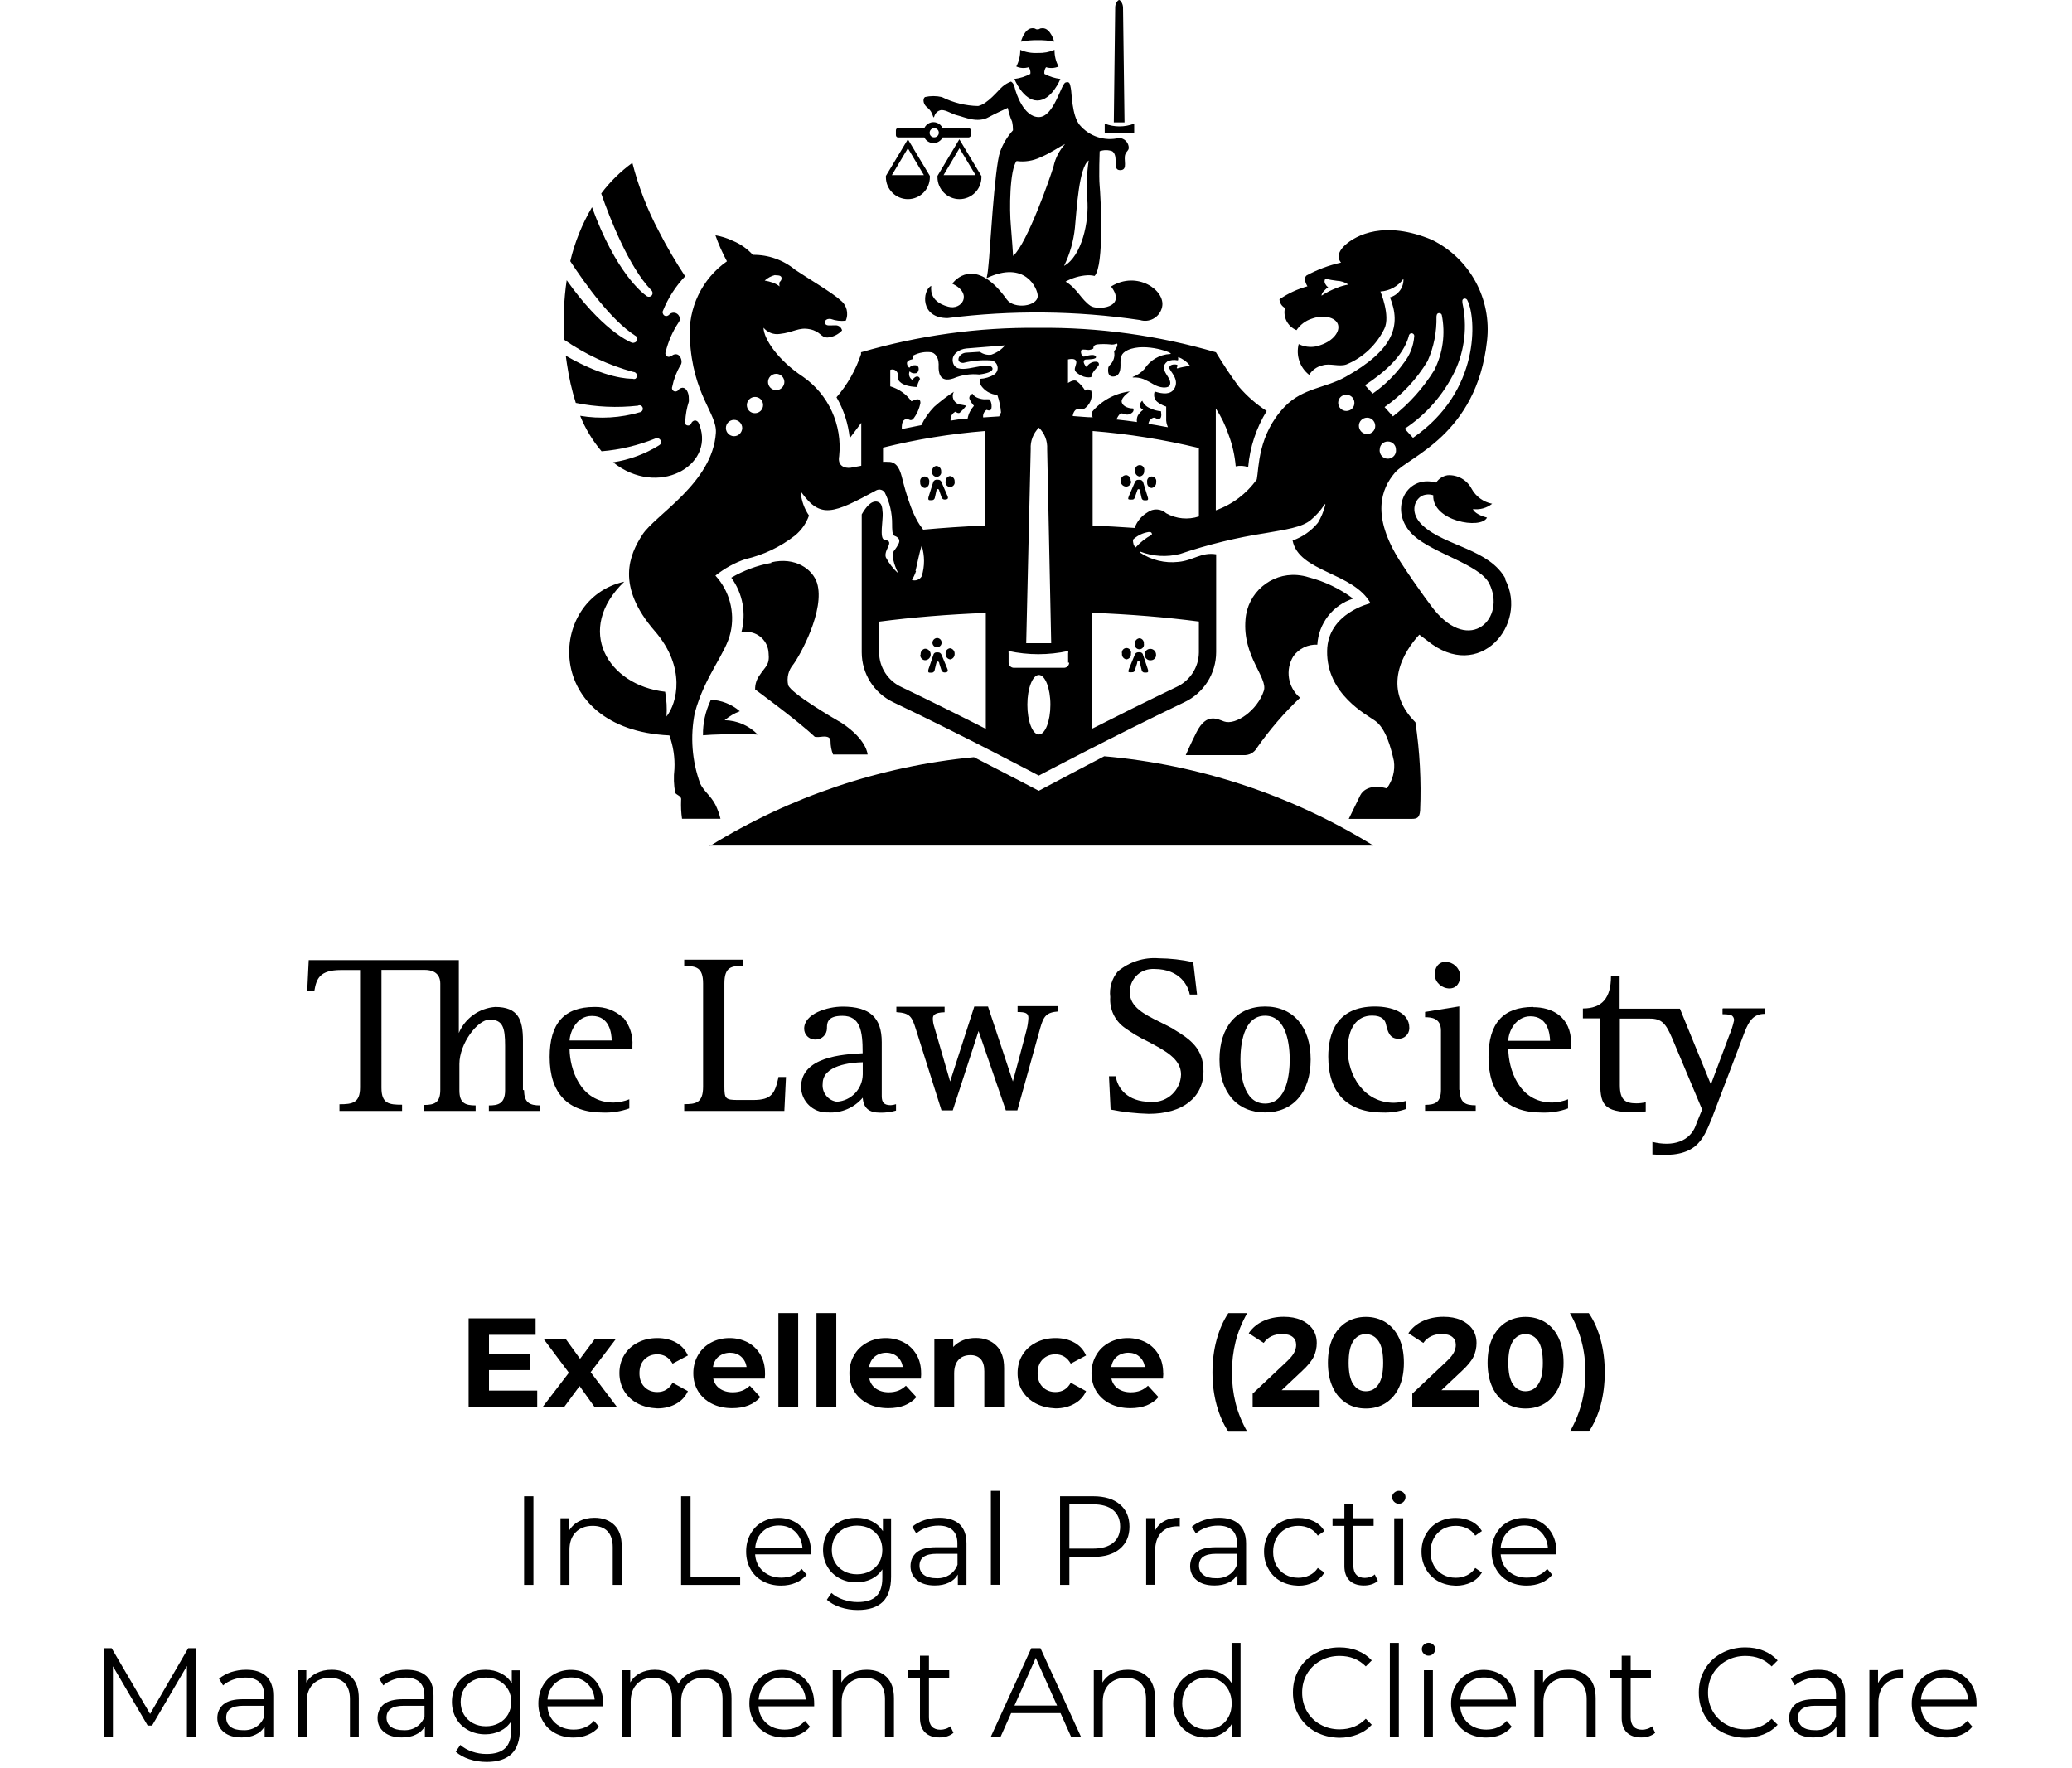
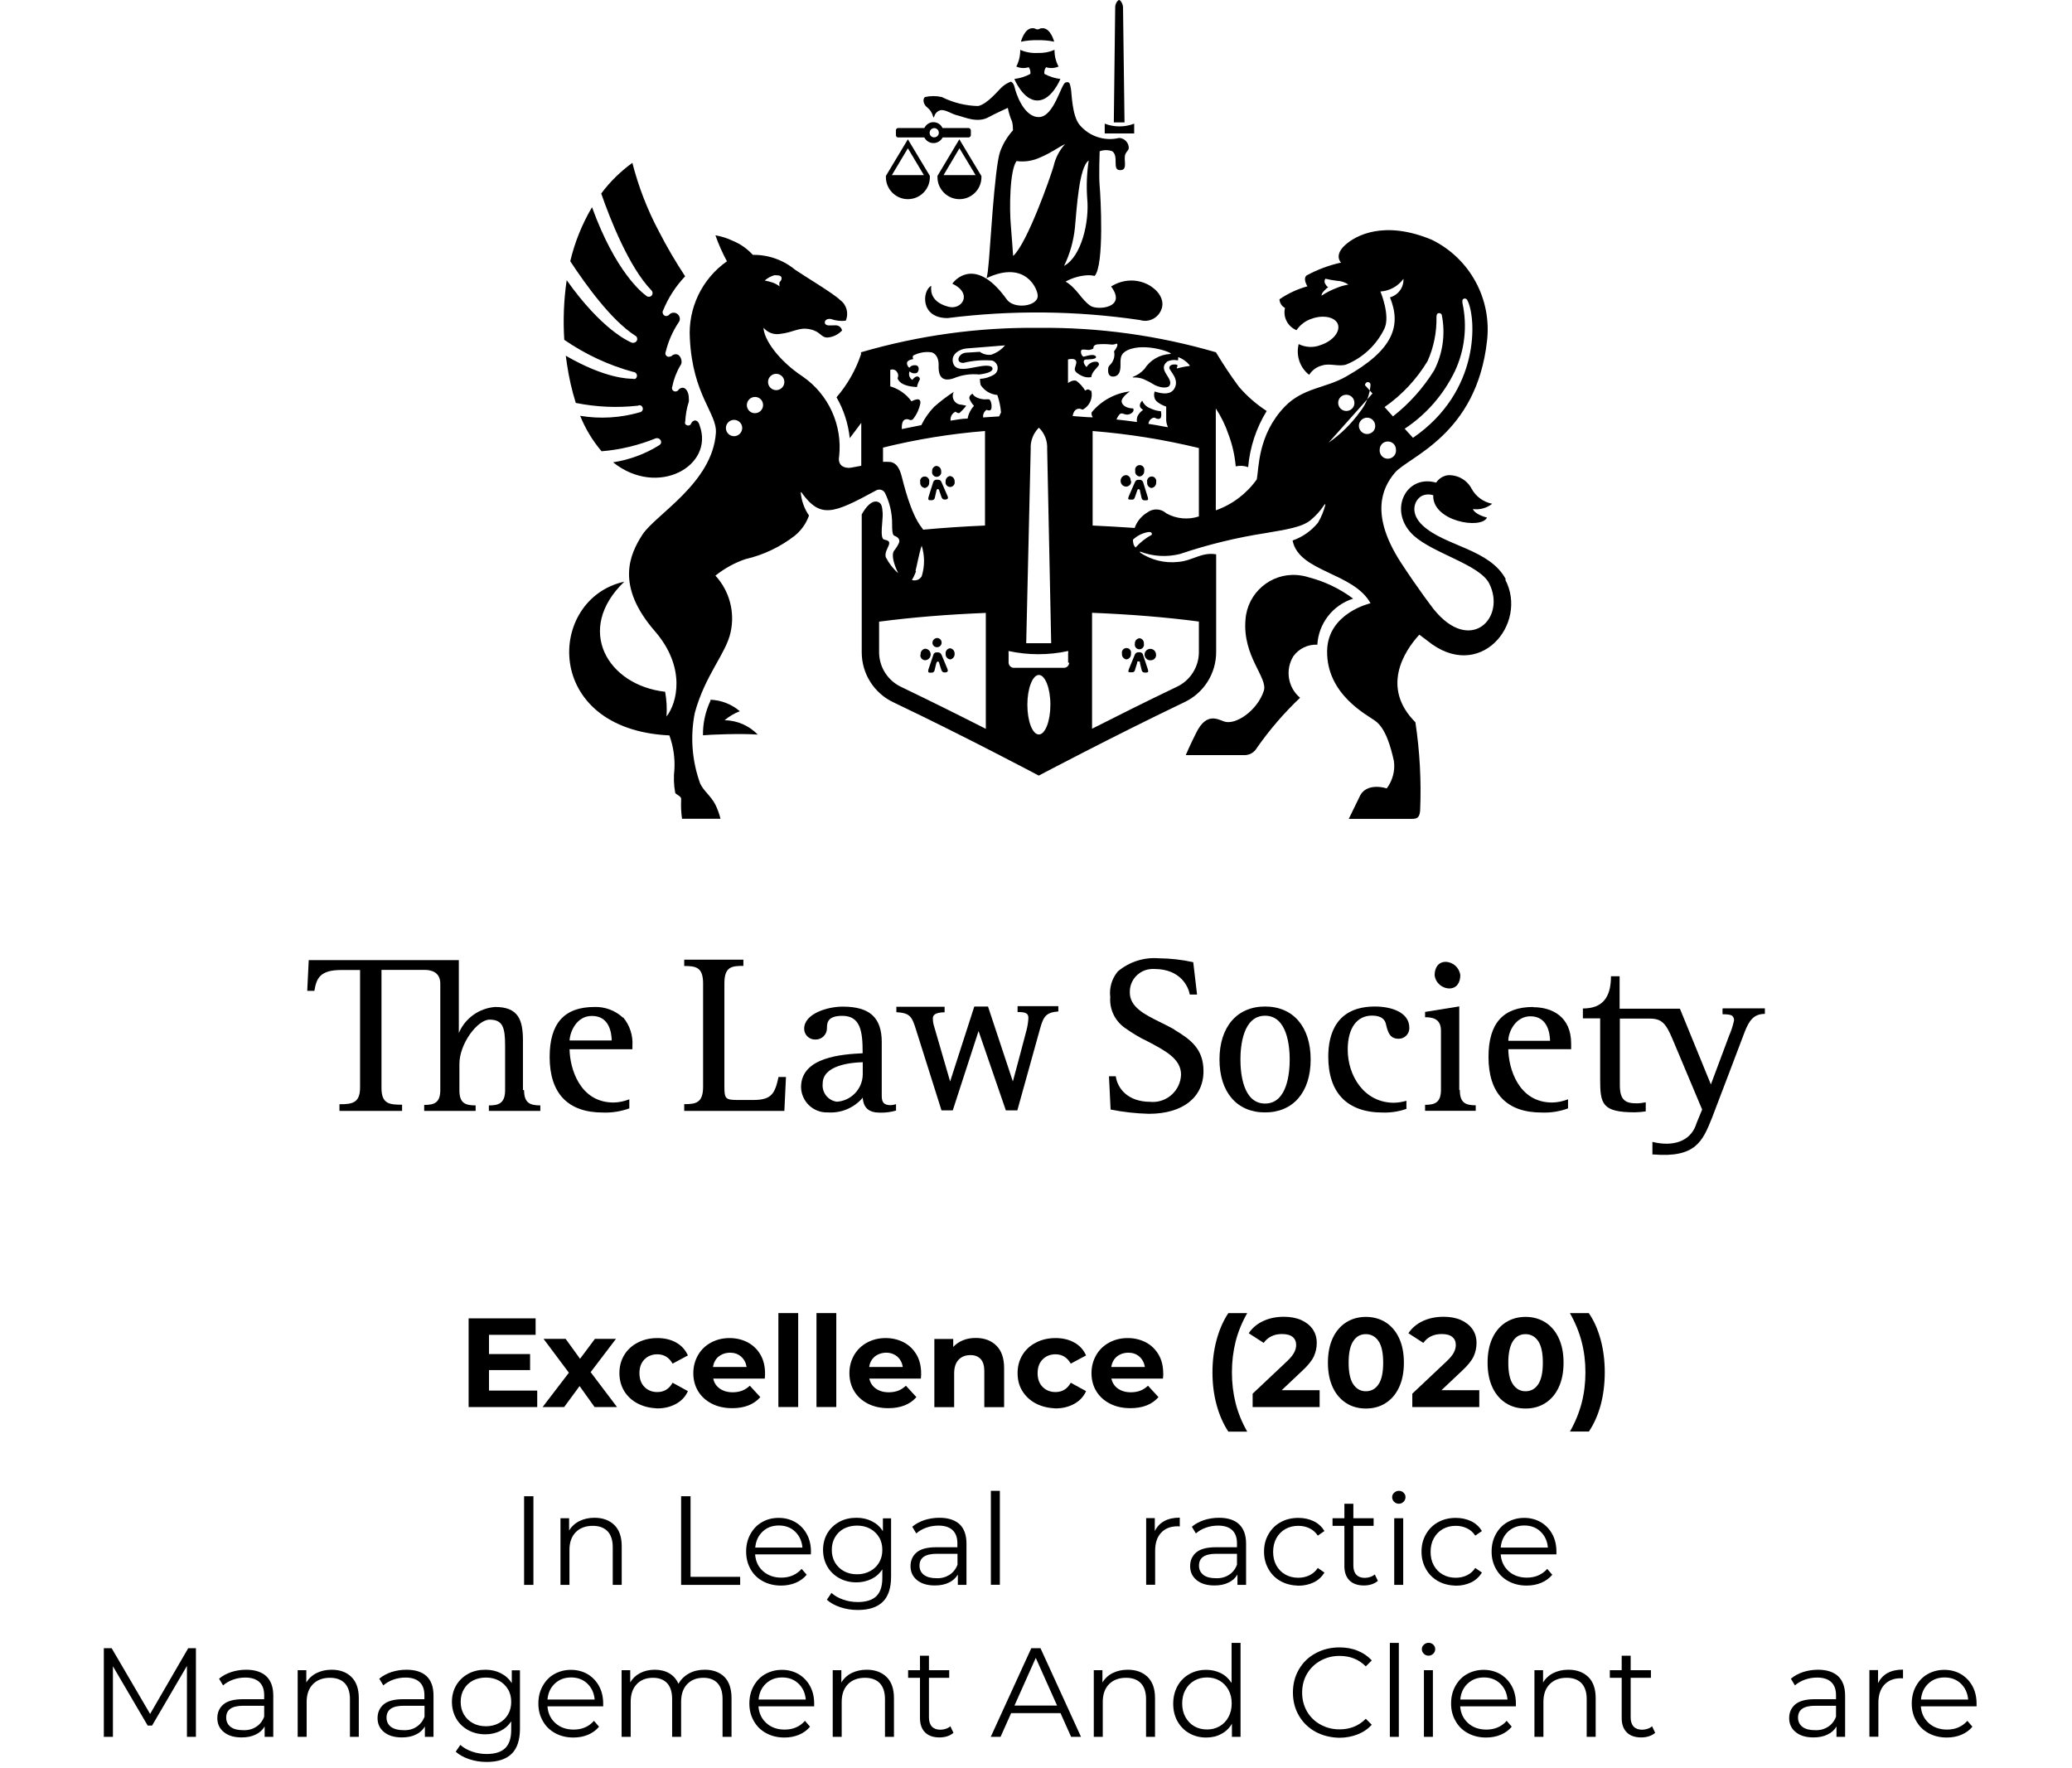
<svg xmlns="http://www.w3.org/2000/svg" version="1.1" id="Layer_1" x="0px" y="0px" viewBox="0 0 180 153.59" style="enable-background:new 0 0 180 153.59;" xml:space="preserve">
  <style type="text/css">
	.st0{fill-rule:evenodd;clip-rule:evenodd;}
	.st1{fill-rule:evenodd;clip-rule:evenodd;fill:#76B72A;}
	.st2{fill:#CA9945;}
	.st3{fill:#028BBE;}
	.st4{fill:#132C48;}
	.st5{fill:none;stroke:#000000;stroke-miterlimit:10;}
	.st6{fill:none;}
</style>
  <g>
    <g>
      <g>
        <g id="Layer_2_3_">
          <g id="Layer_1-2_4_">
            <path class="st0" d="M88.4,87.43v0.48l0,0c0.7,0,0.94,0.1,0.94,0.52c-0.02,0.35-0.07,0.7-0.16,1.04c0,0-1.04,3.96-1.19,4.47       l-2.16-6.51h-1.19l-2.1,6.51l-1.38-4.75c-0.08-0.23-0.12-0.48-0.12-0.72c0-0.25,0.11-0.52,1.02-0.54l0,0v-0.48h-4.19v0.47l0,0       c1.2,0.08,1.35,0.38,1.71,1.53c0,0,0,0,2.21,7l0,0h0.98l2.24-6.89l2.37,6.89h1l1.98-7.12c0.3-1.08,0.55-1.39,1.58-1.47l0,0       V87.4H88.4" />
            <path class="st0" d="M67.64,93.52c-0.32,1.47-0.59,2.03-2.22,2.03h-1.27c-1.12,0-1.22-0.09-1.22-1.16v-8.97       c0-1.45,0.63-1.52,1.65-1.52l0,0v-0.54h-5.14v0.55l0,0c1.01,0,1.64,0.1,1.64,1.52v8.96c0,1.42-0.63,1.52-1.64,1.52l0,0v0.59       h8.7l0.14-2.95h-0.63" />
            <path class="st0" d="M77.85,95.91c-0.15,0.05-0.3,0.08-0.46,0.09c-0.58,0-0.79-0.22-0.79-0.79v-4.68       c0-2.14-1.04-3.09-3.39-3.09c-1.35,0-3.35,0.62-3.35,1.92c0,0.52,0.42,0.93,0.93,0.94c0.02,0,0.05,0,0.07,0       c0.54,0,0.98-0.44,0.98-0.98c0-0.03,0-0.05,0-0.08c0-0.5,0.16-1,1.34-1c1.58,0,1.76,1.38,1.76,3.16v0.09       c-1.74,0.09-5.35,0.31-5.35,2.94c0.02,1.24,1.05,2.23,2.29,2.2c0.03,0,0.06,0,0.08,0c1.14,0.07,2.25-0.41,2.99-1.28       c0.06,0.89,0.53,1.3,1.5,1.3c0.47,0.01,0.94-0.05,1.39-0.18l0,0V95.91L77.85,95.91 M74.95,92.27v1.06       c-0.02,1.26-1,2.29-2.25,2.37c-0.77-0.1-1.32-0.81-1.23-1.58C71.47,92.54,73.89,92.29,74.95,92.27" />
            <path class="st0" d="M133.19,87.47c-2.61,0-3.88,1.42-3.88,4.34c0,3.16,1.58,4.83,4.62,4.83c0.78,0.03,1.56-0.09,2.29-0.36l0,0       v-0.79l0,0c-0.44,0.17-0.9,0.27-1.37,0.28c-2.97,0-3.8-3.01-3.82-4.63h5.46v-0.49c0-2.37-1.69-3.16-3.29-3.16 M132.95,88.28       c1.5,0,1.69,1.48,1.71,2.13h-3.63C131.03,89.62,131.67,88.28,132.95,88.28" />
            <path class="st0" d="M102.02,89.43c-0.39-0.23-1.27-0.66-1.27-0.66c-1.34-0.66-2.6-1.3-2.6-2.56c-0.03-1.09,0.82-2,1.92-2.04       c0.07,0,0.14,0,0.21,0c2.31,0,2.97,1.58,3.08,2.22l0,0h0.63l-0.33-2.81l0,0c-0.99-0.22-2-0.33-3.01-0.34       c-1.28-0.1-2.55,0.31-3.54,1.14c-0.52,0.62-0.76,1.43-0.66,2.23c-0.08,1.05,0.4,2.06,1.26,2.67c0.63,0.45,1.29,0.85,1.99,1.18       c1.49,0.79,2.9,1.5,2.9,2.88c-0.04,1.35-1.17,2.42-2.52,2.38c-0.05,0-0.1,0-0.14-0.01c-2,0-2.87-1.2-3.01-2.22l0,0h-0.59       l0.14,2.89l0,0c1.1,0.22,2.21,0.34,3.32,0.37c2.94,0,4.75-1.42,4.75-3.7c0-1.93-1.1-2.75-2.54-3.61" />
            <path class="st0" d="M109.9,87.43c-2.43,0-3.96,1.76-3.96,4.6c0,2.84,1.51,4.6,3.96,4.6c2.44,0,3.96-1.76,3.96-4.6       S112.34,87.43,109.9,87.43 M109.9,95.86c-1.93,0-2.14-2.67-2.14-3.82c0-1.15,0.21-3.81,2.14-3.81c1.93,0,2.14,2.67,2.14,3.81       C112.04,93.18,111.83,95.86,109.9,95.86" />
            <path class="st0" d="M119.21,88.22c0.85,0,1.12,0.4,1.19,0.74c0.15,0.63,0.31,1.27,1.08,1.27c0.51,0.02,0.93-0.38,0.95-0.88       c0-0.03,0-0.05,0-0.08c0-1.35-1.58-1.84-2.98-1.84c-3.35,0-4.06,2.37-4.06,4.35c0,3.16,1.65,4.86,4.75,4.86       c0.69,0.02,1.39-0.09,2.04-0.32l0,0v-0.7l0,0c-0.35,0.1-0.72,0.16-1.08,0.17c-2.61,0-4.02-2.37-4.02-4.61       C117.08,89.31,117.87,88.21,119.21,88.22" />
            <path class="st0" d="M126.77,94.66v-7.24l0,0l-2.97,0.48v0.46l0,0c0.52,0,1.38,0.06,1.38,1.16v5.14c0,1.1-0.51,1.31-1.38,1.31       l0,0v0.52h4.4v-0.48l0,0c-0.88,0-1.38-0.21-1.38-1.31" />
            <path class="st0" d="M125.91,85.86c0.63,0,0.95-0.5,0.95-1.15c-0.08-0.65-0.62-1.14-1.27-1.16c-0.64,0-0.96,0.51-0.96,1.16       c0.08,0.67,0.65,1.16,1.32,1.15" />
            <path class="st0" d="M149.64,87.62v0.48l0,0c0.48,0,0.79,0.05,0.88,0.18c0.09,0.1,0.13,0.23,0.12,0.36       c-0.1,0.46-0.24,0.9-0.43,1.33l-1.58,4.23l-2.69-6.58h-5.24V84.8h-0.75l0,0c0,1.91-0.79,2.8-2.44,2.8l0,0v0.86h1.5v5.28       c0,2.14,0.15,2.88,3.01,2.88c0.32-0.01,0.63-0.03,0.95-0.08l0,0v-0.79l0,0c-0.26,0.05-0.53,0.09-0.79,0.09       c-0.94,0-1.46-0.24-1.46-1.58v-5.78h2.6c1.05,0,1.4,0.43,1.96,1.74c0,0,2.59,6.16,2.59,6.16s-0.47,1.14-0.47,1.14l-0.1,0.28       c-0.51,1.31-1.91,1.84-3.75,1.39l0,0v1.09h0.07c3.69,0.31,4.29-1.15,5.1-3.16c0,0,2.82-7.39,2.84-7.47       c0.39-1,0.79-1.58,1.76-1.58l0,0v-0.48h-3.64" />
            <path class="st0" d="M54.11,88.39c-0.67-0.62-1.56-0.95-2.47-0.92c-2.62,0-3.89,1.42-3.89,4.34c0,3.16,1.58,4.83,4.63,4.83       c0.78,0.03,1.56-0.1,2.29-0.36l0,0v-0.79l0,0c-0.43,0.17-0.89,0.27-1.36,0.28c-2.97,0-3.81-3.01-3.83-4.63h5.46l0,0       c0-0.1,0-0.2,0-0.29c0.06-0.89-0.22-1.77-0.79-2.46 M51.44,88.25c1.5,0,1.69,1.48,1.7,2.13h-3.66       c0.04-0.79,0.63-2.13,1.92-2.13" />
            <path class="st0" d="M45.43,94.67v-4.28c0-1.8-0.4-2.92-2.41-2.92c-1.39,0.1-2.62,0.98-3.16,2.26V83.4H26.82l-0.13,2.67h0.62       l0,0c0.18-1.06,0.46-1.81,2.32-1.81h1.65v10.2c0,1.35-0.67,1.46-1.79,1.46l0,0v0.58h5.44v-0.54l0,0       c-1.11,0-1.79-0.07-1.79-1.46V84.25h3.77c0.5,0,1.34,0.16,1.34,1.19v9.23c0,1.1-0.49,1.31-1.4,1.31l0,0v0.52h4.47v-0.48l0,0       c-0.92,0-1.41-0.21-1.41-1.31v-2.29c0-1.77,1.58-3.85,2.62-3.85c1.16,0,1.35,0.7,1.35,2.27v3.87c0,1.2-0.66,1.31-1.41,1.31l0,0       v0.48h4.47v-0.48l0,0c-0.89,0-1.41-0.21-1.41-1.31" />
          </g>
        </g>
        <g>
          <path class="st0" d="M54.93,14.13c0.53,2.07,1.3,4.07,2.3,5.95c0.69,1.35,1.46,2.66,2.29,3.92c-0.83,0.87-1.48,1.89-1.93,3      c-0.04,0.08-0.04,0.16,0,0.24c0.05,0.16,0.21,0.25,0.37,0.2c0,0,0,0,0.01,0l0.13-0.07c0.1-0.13,0.25-0.21,0.42-0.21      c0.29,0,0.53,0.24,0.54,0.53c0,0.12-0.04,0.23-0.11,0.32c-0.52,0.78-0.9,1.65-1.12,2.56c-0.07,0.15,0,0.33,0.15,0.4      c0.08,0.04,0.18,0.03,0.26-0.01h0.06c0.11-0.12,0.26-0.19,0.42-0.19c0.3,0,0.49,0.36,0.49,0.66c0,0.11-0.03,0.22-0.1,0.31      c-0.34,0.57-0.58,1.2-0.71,1.85c-0.03,0.08-0.03,0.16,0,0.24c0.07,0.15,0.24,0.22,0.4,0.15c0,0,0,0,0,0l0.09-0.05      c0.09-0.15,0.24-0.24,0.41-0.25c0.31,0,0.55,0.43,0.54,0.94c0.01,0.09,0.01,0.18,0,0.27c-0.18,0.55-0.28,1.13-0.31,1.71      c-0.03,0.07-0.03,0.16,0,0.23c0.1,0.14,0.29,0.17,0.43,0.08c0,0,0.05-0.07,0.08-0.11c0.05-0.15,0.18-0.26,0.34-0.28      c0.12,0.01,0.23,0.08,0.29,0.18c0.05,0.08,0.09,0.17,0.11,0.26c1.29,3.5-3.63,6.3-7.52,3.2c1.42-0.22,2.78-0.72,4-1.48      c0.07-0.04,0.13-0.1,0.16-0.18c0.05-0.17-0.04-0.34-0.2-0.41c-0.09-0.04-0.2-0.04-0.29,0c-1.49,0.6-3.07,0.98-4.67,1.11      c-0.78-0.92-1.41-1.96-1.86-3.08c1.73,0.29,3.51,0.18,5.19-0.31c0.08-0.01,0.15-0.06,0.2-0.13c0.1-0.14,0.06-0.33-0.08-0.43      c0,0-0.01-0.01-0.01-0.01c-0.09-0.05-0.19-0.05-0.28,0c-1.8,0.2-3.62,0.12-5.4-0.24c-0.35-1.11-0.6-2.24-0.77-3.39l-0.1-0.71      c3.46,2,5.48,2,5.81,2c0.08,0.03,0.16,0.03,0.24,0c0.15-0.11,0.18-0.31,0.07-0.46c-0.06-0.08-0.15-0.13-0.25-0.13      c-2.14-0.58-4.17-1.53-6-2.79c-0.11-1.73-0.04-3.47,0.21-5.18c3,4.23,5.3,5.28,5.64,5.42c0.08,0.03,0.16,0.03,0.24,0      c0.17-0.04,0.28-0.21,0.24-0.38c0,0,0,0,0-0.01c-0.02-0.1-0.09-0.18-0.18-0.22c-2.06-1.33-4.27-4.39-5.63-6.46      c0.39-1.65,1.03-3.23,1.89-4.69c2.07,5.69,4.39,7.46,4.71,7.69c0.06,0.06,0.15,0.09,0.23,0.09c0.18,0,0.32-0.14,0.32-0.32      c0-0.1-0.05-0.2-0.13-0.27c-1.92-2-3.56-6.16-4.33-8.38c0.76-1.02,1.67-1.91,2.7-2.66" />
-           <path class="st0" d="M61.66,73.49c6.96-4.29,14.81-6.94,22.95-7.72c3.24,1.66,5.63,2.92,5.63,2.92c1.88-1,3.78-2,5.69-3      c8.29,0.73,16.3,3.39,23.38,7.76H61.66" />
          <path class="st0" d="M98.53,10.72v0.87h-2.56v-0.85c0.82,0.32,1.74,0.32,2.56,0" />
          <path class="st0" d="M97.56,0.63l0.13,10c-0.16,0-0.31,0-0.47,0h-0.46l0.12-10c0-0.36,0.25-0.63,0.34-0.63      S97.54,0.27,97.56,0.63" />
          <path class="st0" d="M90.15,4.6c0.5,0.02,1-0.07,1.46-0.27c-0.01,0.51,0.11,1,0.35,1.45c-0.34,0.15-0.73,0.17-1.09,0.06      c-0.12,0.17-0.17,0.38-0.14,0.58c0.43,0.23,0.9,0.38,1.39,0.44c0,0-0.75,1.87-2,1.87s-2-1.87-2-1.87      c0.49-0.06,0.96-0.21,1.39-0.44c0.03-0.2-0.02-0.41-0.14-0.58c-0.36,0.11-0.74,0.09-1.08-0.06c0.23-0.45,0.35-0.95,0.34-1.45      C89.1,4.54,89.63,4.63,90.15,4.6" />
          <path class="st0" d="M88.69,3.62c0,0,0.3-1.17,1-1.17c0.34,0,0.21,0.11,0.45,0.1s0.11-0.1,0.44-0.1c0.7,0,1,1.17,1,1.17      c-0.47-0.1-0.95-0.14-1.43-0.13c-0.48-0.01-0.97,0.03-1.44,0.13" />
          <path class="st0" d="M96.54,24.91c1.38,1.86-1.22,2.05-1.8,1.66c-0.82-0.55-1.17-1.52-2.17-2.11c0.58-0.32,1.23-0.51,1.89-0.55      c0.21-0.01,0.42,0.01,0.63,0.06c0.86-0.91,0.52-7,0.44-7.83s0-3,0-3c0.36-0.13,0.74-0.13,1.1,0c0.6,0.46-0.06,1.64,0.68,1.64      s0.23-0.95,0.47-1.43c0.13-0.25,0.25-0.27,0.28-0.49c0-0.47-0.37-0.85-0.83-0.88c-1.27,0.31-2.6-0.13-3.44-1.13      c-0.68-0.82-0.68-2.8-0.76-3.16s-0.08-0.66-0.47-0.52s-1,3-2.32,3s-1.99-2.11-2.09-2.56s-0.33-0.52-0.33-0.52      c-0.27,0.1-0.52,0.25-0.74,0.44c-0.38,0.33-1.29,1.51-2.11,1.68c-1.09-0.02-2.17-0.29-3.15-0.78c-0.48-0.11-0.99-0.11-1.47,0      c-0.23,0.19-0.12,0.67,0.2,0.9c0.24,0.19,0.42,0.46,0.5,0.76c0.05,0.14,0.08,0.14,0.12,0c0.08-0.28,0.32-0.49,0.61-0.53      c0.47,0,0.86,0.34,1.42,0.47s1.72,0.7,2.7,0.14c0.48-0.27,1.65-0.8,1.65-0.8c0.08,0.41,0.2,0.81,0.37,1.19      c0.06,0.25,0.08,0.5,0.08,0.76c-0.49,0.54-0.87,1.17-1.12,1.86c-0.49,1.37-0.9,9-1,9.75c-0.03,0.41-0.08,0.82-0.17,1.23      c3.38-1.6,4.44,0.94,4.44,1.54c0,0.92-2.06,1.19-2.69,0.31c-2.5-3.5-4.27-2-4.73-1.37c1.83,0.87,0.81,2.34-0.36,2      c-1.75-0.47-1.46-1.68-1.47-1.81c-0.78,0.38-1,2.81,1.42,2.8c5.55-0.7,11.17-0.65,16.71,0.17c0.8,0.25,1.64-0.2,1.89-1      c0.02-0.05,0.03-0.11,0.04-0.16c0.29-1.42-2.17-3.15-4.43-1.76 M88.01,22.21c0,0-0.12-1.79-0.19-2.56      c-0.14-1.48-0.11-4.86,0.49-5.66c0.71,0.1,1.44-0.02,2.09-0.33c1-0.43,1.46-0.82,2.13-1.15c-0.49,0.54-0.84,1.2-1,1.92      c-0.29,1-2.28,6.65-3.49,7.78 M92.44,23.09c0.51-1.04,0.82-2.15,0.94-3.3c0.16-1.64,0.35-5.27,1.2-5.85      c-0.17,1.1-0.21,2.21-0.13,3.32c0.19,2-0.49,5-2,5.83" />
          <path class="st0" d="M81.6,42.64c0-0.11-0.09-0.17-0.14-0.16s-0.1,0.05-0.12,0.18l-0.13,0.58c-0.02,0.12-0.12,0.2-0.24,0.21      h-0.16c-0.1,0-0.22,0-0.14-0.3l0.39-1.24c0.03-0.13,0.13-0.22,0.26-0.24h0.16c0.14-0.01,0.27,0.08,0.31,0.21l0.53,1.22      c0.11,0.26-0.08,0.28-0.2,0.29s-0.28,0-0.36-0.3L81.6,42.64" />
          <path class="st0" d="M82.15,41.81c-0.05,0.22,0.09,0.43,0.3,0.48c0.22,0.05,0.43-0.09,0.48-0.3c0.01-0.06,0.01-0.12,0-0.18      c0.01-0.24-0.18-0.45-0.42-0.46c0,0,0,0,0,0c-0.23,0.05-0.39,0.26-0.36,0.5" />
          <path class="st0" d="M80.98,40.93c-0.05,0.22,0.09,0.43,0.3,0.48c0.22,0.05,0.43-0.09,0.48-0.3c0.01-0.06,0.01-0.12,0-0.18      c0.01-0.24-0.17-0.44-0.41-0.46c-0.24,0.03-0.4,0.24-0.37,0.48c0,0.01,0,0.01,0,0.02" />
          <path class="st0" d="M79.94,41.92c-0.01,0.24,0.17,0.45,0.41,0.47c0.24-0.05,0.4-0.27,0.37-0.51c0.05-0.22-0.09-0.43-0.3-0.48      c-0.22-0.05-0.43,0.09-0.48,0.3c-0.01,0.06-0.01,0.12,0,0.18" />
          <path class="st0" d="M81.6,57.63c0-0.12-0.09-0.17-0.13-0.17s-0.11,0.06-0.14,0.18l-0.14,0.58c-0.02,0.12-0.12,0.21-0.24,0.21      H80.8c-0.1,0-0.22,0-0.14-0.3l0.42-1.23c0.02-0.13,0.13-0.23,0.26-0.23h0.16c0.13,0,0.23,0.07,0.3,0.22l0.51,1.23      c0.1,0.25-0.08,0.28-0.2,0.29s-0.28,0-0.36-0.3l-0.15-0.47" />
          <path class="st0" d="M82.15,56.8c-0.02,0.24,0.16,0.45,0.4,0.48c0.24-0.04,0.4-0.26,0.38-0.5c0.01-0.24-0.17-0.45-0.41-0.47      C82.28,56.35,82.12,56.56,82.15,56.8" />
          <path class="st0" d="M81.01,55.91c0.05,0.22,0.26,0.35,0.48,0.3s0.35-0.26,0.3-0.48c-0.04-0.19-0.22-0.32-0.41-0.31      C81.14,55.45,80.97,55.67,81.01,55.91C81.01,55.9,81.01,55.91,81.01,55.91" />
          <path class="st0" d="M79.95,56.88c-0.02,0.24,0.16,0.45,0.4,0.47c0.28,0,0.5-0.22,0.5-0.5s-0.22-0.5-0.5-0.5      c-0.23,0.05-0.4,0.26-0.37,0.5" />
          <path class="st0" d="M98.62,43.11c-0.08,0.25-0.12,0.3-0.36,0.29s-0.31,0-0.2-0.29l0.53-1.22c0.07-0.15,0.16-0.22,0.3-0.21h0.17      c0.13,0.02,0.23,0.12,0.26,0.25l0.38,1.23c0.09,0.26,0,0.3-0.13,0.3h-0.16c-0.12,0-0.22-0.09-0.24-0.21l-0.13-0.58      c0-0.13-0.06-0.18-0.13-0.18s-0.1,0.05-0.13,0.16L98.62,43.11" />
          <path class="st0" d="M98.27,41.81c0.01,0.24-0.18,0.44-0.42,0.46c-0.28,0-0.5-0.22-0.5-0.5s0.22-0.5,0.5-0.5      c0.24,0.04,0.4,0.26,0.37,0.5" />
          <path class="st0" d="M99.4,40.93c0.01,0.24-0.18,0.45-0.42,0.46c0,0,0,0,0,0c-0.23-0.04-0.4-0.25-0.36-0.49c0,0,0-0.01,0-0.01      c-0.05-0.22,0.09-0.43,0.3-0.48c0.22-0.05,0.43,0.09,0.48,0.3c0.01,0.06,0.01,0.12,0,0.18" />
          <path class="st0" d="M100.44,41.92c0.01,0.24-0.18,0.45-0.42,0.47c-0.24-0.05-0.4-0.27-0.36-0.51c-0.05-0.22,0.09-0.43,0.3-0.48      c0.22-0.05,0.43,0.09,0.48,0.3c0.01,0.06,0.01,0.12,0,0.18" />
          <path class="st0" d="M98.63,58.1c-0.07,0.26-0.12,0.3-0.36,0.3s-0.3,0-0.2-0.28l0.51-1.24c0.04-0.13,0.16-0.22,0.3-0.22h0.16      c0.13,0.01,0.24,0.1,0.26,0.23l0.41,1.23c0.09,0.26,0,0.3-0.13,0.3h-0.16c-0.12,0-0.22-0.09-0.24-0.21l-0.14-0.58      c0-0.12,0-0.18-0.13-0.18s-0.1,0-0.13,0.17l-0.15,0.47" />
          <path class="st0" d="M98.25,56.8c0.02,0.25-0.17,0.46-0.41,0.48c-0.23-0.05-0.4-0.26-0.37-0.5c-0.05-0.22,0.09-0.43,0.3-0.48      c0.22-0.05,0.43,0.09,0.48,0.3c0.01,0.06,0.01,0.12,0,0.18" />
          <path class="st0" d="M99.37,55.91c0.05,0.22-0.09,0.43-0.3,0.48c-0.22,0.05-0.43-0.09-0.48-0.3c-0.01-0.06-0.01-0.12,0-0.18      c-0.02-0.24,0.17-0.45,0.41-0.47c0,0,0,0,0,0c0.24,0.03,0.4,0.25,0.37,0.48c0,0,0,0.01,0,0.01" />
          <path class="st0" d="M100.43,56.88c0.02,0.24-0.17,0.45-0.41,0.47c0,0,0,0,0,0c-0.27,0.05-0.53-0.13-0.58-0.4      c-0.05-0.27,0.13-0.53,0.4-0.58s0.53,0.13,0.58,0.4C100.43,56.81,100.43,56.84,100.43,56.88" />
          <path class="st0" d="M61.72,60.78c0.94,0.04,1.84,0.39,2.55,1c-0.48,0.18-0.93,0.45-1.32,0.78c1.09,0.02,2.12,0.47,2.88,1.25      c-1.41-0.11-4.19,0-4.76,0.06c-0.02-1.04,0.21-2.06,0.65-3" />
          <path class="st0" d="M80.78,15.28l-1.91-3.18l-1.91,3.18v0.11c0,1.05,0.86,1.91,1.91,1.91c1.05,0,1.91-0.85,1.91-1.91V15.28       M77.48,15.21l1.39-2.33l1.39,2.33H77.48z" />
          <path class="st0" d="M85.25,15.28l-1.91-3.18l-1.9,3.18v0.11c0,1.05,0.86,1.91,1.91,1.91c1.05,0,1.91-0.85,1.91-1.91      c0,0,0-0.07,0-0.11 M81.97,15.21l1.38-2.33l1.4,2.33H81.97z" />
          <path class="st0" d="M84.15,11.12h-2.27c-0.2-0.44-0.72-0.63-1.15-0.43c-0.19,0.09-0.34,0.24-0.43,0.43h-2.29      c-0.11,0.01-0.19,0.11-0.18,0.22c0,0,0,0,0,0v0.38c-0.01,0.11,0.07,0.21,0.18,0.22c0,0,0,0,0,0h2.29      c0.15,0.3,0.46,0.49,0.79,0.49c0.34,0,0.64-0.19,0.8-0.49h2.26c0.11-0.01,0.2-0.11,0.19-0.22v-0.38      C84.34,11.23,84.26,11.13,84.15,11.12 M81.15,11.93c-0.22,0-0.39-0.17-0.39-0.39c0,0,0-0.01,0-0.01c0-0.22,0.18-0.4,0.4-0.4      s0.4,0.18,0.4,0.4c0,0.22-0.18,0.4-0.4,0.4C81.15,11.93,81.15,11.93,81.15,11.93" />
          <path class="st0" d="M117.55,52c-1.77,0.56-3,2.15-3.11,4c-0.82-0.04-1.6,0.34-2.08,1c-0.73,1.18-0.48,2.72,0.58,3.61      c-1.39,1.32-2.64,2.77-3.74,4.34c-0.24,0.43-0.7,0.68-1.19,0.64h-5c0,0,0.43-1,0.94-2c0.87-1.71,1.82-1.12,2.39-0.92      c1,0.35,2.89-0.95,3.45-2.66c0.38-1.14-1.87-3-1.59-6.2c0.17-2.31,2.19-4.04,4.49-3.86c0.34,0.03,0.68,0.09,1.01,0.2      C115.09,50.51,116.4,51.14,117.55,52" />
-           <path class="st0" d="M66.98,48.85c2.13-0.5,3.61,0.6,4,1.79c0.72,2.35-1.49,6.31-2.06,7.07c-0.43,0.5-0.59,1.16-0.45,1.8      c0.25,0.72,3.83,2.82,4.65,3.29c2.22,1.47,2.25,2.74,2.25,2.74h-3c-0.15-0.37-0.22-0.77-0.22-1.17c0-0.41-0.45-0.42-0.82-0.37      c-0.37,0.05-0.55,0-0.55,0c-1.41-1.35-5.18-4.11-5.18-4.11c-0.01-0.45,0.13-0.89,0.4-1.25c0.49-0.76,0.88-0.86,0.77-1.9      c-0.04-1.06-0.93-1.89-1.99-1.85c-0.13,0-0.26,0.02-0.38,0.05c0.45-1.64,0.13-3.39-0.87-4.76c1.08-0.63,2.27-1.07,3.5-1.29" />
-           <path class="st0" d="M130.82,50.33c-1.39-2.64-5.25-2.87-7.2-4.66c-1.16-1.05-0.8-2.2-0.11-2.59c0.31-0.15,0.67-0.17,1-0.06      c-0.1,2.25,4.16,3,4.67,1.94c-0.88-0.23-1.19-0.59-1.22-0.74c0.6,0.08,1.2-0.09,1.67-0.46c-0.76-0.15-1.42-0.63-1.79-1.31      c-0.4-0.76-1.21-1.22-2.07-1.17c-0.41,0.06-0.77,0.29-1,0.63h-0.06c-2.63-0.71-4.17,2.55-1.89,4.62      c1.71,1.55,5.68,2.5,6.54,4.13c1.53,3-1.62,6.22-4.81,2.26c0,0-1.3-1.67-2.9-4.13c-2.56-4-1.66-6.33-0.47-7.73      s7.09-3.27,8-11.44c0.43-3.65-1.49-7.17-4.79-8.79c-4.09-1.71-6.59-0.42-7.56,0.48s-0.33,1.5-0.33,1.5      c-1.05,0.23-2.06,0.61-3,1.12c-0.34,0.3,0.08,0.94,0.08,0.94c-0.87,0.24-1.69,0.62-2.43,1.13c0.02,0.32,0.2,0.6,0.48,0.75      c-0.19,0.8,0.24,1.62,1,1.93l0,0c0.32-0.47,0.79-0.83,1.34-1c1-0.36,2.05-0.13,2.26,0.5s-0.44,1.43-1.47,1.78      c-0.63,0.26-1.33,0.23-1.94-0.07c-0.25,0.99,0.1,2.04,0.91,2.67c0.26-0.41,0.67-0.71,1.15-0.82c0.66-0.21,1.43,0.14,2.08-0.08      c1.45-0.59,2.63-1.71,3.31-3.12c0.53-1.13-0.35-3.22-0.35-3.22c0.8-0.05,1.53-0.45,2-1.1c0.04,0.74-0.45,1.41-1.17,1.61      c1,2.46,0.32,4.56-3.85,6.9c-1.77,1-3.69,0.95-5.28,2.58c-2.37,2.46-2.25,5.38-2.44,6.33c-0.88,1.24-2.12,2.18-3.56,2.69v-8.85      c0.47,0.71,0.84,1.48,1.11,2.28c0.33,0.88,0.54,1.81,0.62,2.75c0.36-0.08,0.73-0.06,1.08,0.07c0.15-1.73,0.7-3.4,1.61-4.88      c-0.9-0.58-1.71-1.29-2.41-2.1c-0.72-0.97-1.38-1.97-2-3c-5.01-1.46-10.2-2.18-15.42-2.12c-5.21-0.06-10.41,0.66-15.41,2.12      v0.17c-0.46,1.37-1.18,2.64-2.13,3.74c0.63,1.09,1.02,2.3,1.15,3.55c0.28-0.38,0.66-0.86,1-1.33v3.73l-0.92,0.17      c-0.52,0.07-1.16-0.16-1-1c0.29-2.71-0.92-5.36-3.15-6.91c-2.14-1.41-3.4-3.26-3.42-4.25c0.34,0.41,0.87,0.62,1.4,0.54      c1.22-0.13,1.65-0.61,2.62-0.41c0.97,0.2,0.93,0.72,1.54,0.72c0.48-0.04,0.93-0.26,1.26-0.61c-0.05-0.27-0.29-0.46-0.57-0.45      c-0.53,0-0.71,0.06-0.87-0.1c-0.16-0.16,0-0.53,0.47-0.45c0.41,0.15,0.85,0.2,1.29,0.15c0.28-0.64,0.08-1.39-0.49-1.8      c-0.57-0.57-3.1-2.07-3.91-2.63c-1.03-0.85-2.33-1.31-3.67-1.29c-0.48-0.53-1.08-0.95-1.74-1.22c-0.48-0.23-0.99-0.39-1.51-0.48      c0.27,0.78,0.61,1.53,1,2.26c-2.17,1.52-3.39,4.07-3.22,6.71c0.24,4.92,2.37,6.5,2.26,8.19c-0.29,4.36-5.26,7.11-6.38,8.84      s-2.35,4.45,1.09,8.4c2.71,3.14,1.93,6.22,1,7.4c0.05-0.72,0.01-1.44-0.12-2.15c-5-0.56-7.87-5.41-3.55-9.56      C47.5,52,47.07,63.36,58.15,63.88c0.34,0.93,0.49,1.93,0.44,2.92c-0.08,0.69-0.06,1.39,0.07,2.08c0.16,0.21,0.59,0.27,0.51,0.64      c-0.02,0.53,0,1.07,0.08,1.6h3.34c-0.1-0.42-0.25-0.83-0.44-1.22c-0.41-0.79-1-1.16-1.32-1.83c-0.72-1.97-0.88-4.1-0.47-6.15      c0.89-3.28,2.71-5.14,3.11-7c0.39-1.76-0.1-3.59-1.32-4.92c0.78-0.62,1.66-1.11,2.6-1.43c1.57-0.36,3.04-1.06,4.31-2.05      c0.56-0.46,0.98-1.06,1.22-1.74c-0.41-0.59-0.65-1.28-0.72-2c0,0,0.05-0.07,0.07,0c1.65,2.29,2.75,1.85,6.5-0.19      c0.26-0.13,0.57-0.05,0.73,0.19c0.43,0.85,0.65,1.8,0.64,2.75c0,0.37,0,0.93,0.18,1s0.57,0.24,0.41,0.64      c-0.11,0.24-0.26,0.47-0.43,0.68c-0.24,0.36,0,1.2,0.37,1.94c-0.44-0.38-0.8-0.85-1.07-1.37c-0.15-0.4,0.21-0.88,0.27-1.12      s0-0.34-0.42-0.43s-0.09-1.75-0.13-2.29s-0.07-0.89-0.46-1c-0.54-0.12-1,0.48-1.36,1.1v11.98c0,1.85,1.06,3.54,2.74,4.34      c6.3,3,12.64,6.37,12.64,6.37c0.26-0.13,6.33-3.35,12.64-6.37c1.69-0.79,2.77-2.49,2.77-4.36v-8.49c-1.3-0.21-2,0.55-3.3,0.66      c-1.16,0.13-2.34-0.16-3.31-0.81c0-0.05,0-0.11,0-0.09c1.11,0.43,2.32,0.5,3.47,0.21c2.43-0.82,4.93-1.43,7.47-1.82      c1.63-0.29,3.14-0.48,3.91-1.15c0.44-0.37,0.83-0.8,1.14-1.28c0.07-0.11,0.13-0.09,0.1,0c-0.14,0.54-0.35,1.06-0.64,1.54      c-0.58,0.71-1.34,1.24-2.2,1.54c0.54,2.75,5.29,2.76,6.77,5.45c0,0-3.72,0.84-3.77,4.14c-0.06,3.77,3.46,5.55,4.17,6.07      c0.93,0.66,1.37,2.32,1.63,3.49c0.12,0.84-0.11,1.7-0.62,2.38c-1.39-0.39-2.08,0.16-2.3,0.6l-1,2.05h5.47      c0.46,0,0.68-0.1,0.73-0.73c0.11-2.56-0.03-5.13-0.41-7.66c-3-3-1-6.16,0.34-7.61l0.68,0.51c4.54,3.72,8.82-1.44,6.78-5.3       M116.15,25c-0.47,0.18-0.92,0.4-1.34,0.68c0,0-0.05-0.17,0.28-0.48c0.09-0.1,0.19-0.18,0.3-0.26c0,0-0.1,0-0.25-0.26      c-0.1-0.14-0.1-0.33,0-0.47c0.33,0.08,0.66,0.14,1,0.18c0.36,0.01,0.71,0.13,1,0.33C116.79,24.78,116.46,24.87,116.15,25       M67.33,23.91c0.23,0,0.5,0,0.56,0.19c0.03,0.15-0.03,0.3-0.16,0.39c-0.04,0.13-0.04,0.26,0,0.39c0,0.06,0,0.07,0,0      c-0.18-0.14-0.38-0.25-0.59-0.33c-0.23-0.08-0.47-0.14-0.71-0.18c0.26-0.23,0.57-0.4,0.91-0.48 M63.77,37.89      c-0.39,0-0.71-0.32-0.71-0.71s0.32-0.71,0.71-0.71c0,0,0,0,0,0c0.39,0,0.71,0.32,0.71,0.71C64.47,37.57,64.16,37.89,63.77,37.89       M65.59,35.89c-0.39,0.01-0.7-0.3-0.71-0.69c0,0,0-0.01,0-0.01c0-0.39,0.32-0.71,0.71-0.71c0.39,0,0.7,0.31,0.7,0.7      c0,0,0,0.01,0,0.01C66.29,35.58,65.97,35.89,65.59,35.89L65.59,35.89 M67.43,33.89c-0.39,0-0.71-0.32-0.71-0.71      c0-0.39,0.32-0.71,0.71-0.71c0.39,0,0.71,0.32,0.71,0.71l0,0C68.14,33.57,67.82,33.89,67.43,33.89 M89.54,39      c-0.04-0.69,0.22-1.36,0.71-1.85c0.5,0.48,0.76,1.16,0.72,1.85l0.35,16.87h-2.17L89.54,39 M77.15,40.12      c-0.15-0.01-0.29-0.01-0.44,0v-1.24c2.91-0.72,5.87-1.2,8.86-1.44v8.21c-1.85,0.08-3.64,0.2-5.37,0.36l-0.12-0.17      c-1-1.25-1.62-4-1.74-4.43S77.99,40.08,77.15,40.12 M79.53,49.6c0.13-0.48,0.32-1.57,0.54-2.2c0.27,0.87,0.27,1.79,0,2.66      c-0.17,0.29-0.53,0.43-0.85,0.32c0.15-0.24,0.27-0.51,0.36-0.78 M85.64,63.31c-2.16-1.1-4.75-2.39-7.33-3.63      c-1.17-0.54-1.93-1.71-1.94-3V54c2.89-0.38,6-0.63,9.27-0.76V63.31 M83.7,31.52c0.82-0.2,1.66-0.27,2.5-0.2      c0.36,0.12,0.55,0.5,0.44,0.86c-0.05,0.14-0.14,0.27-0.27,0.35c-0.37,0.23-0.8,0.36-1.24,0.38c0,0.18,0.02,0.36,0.06,0.53      c0.32,0.5,0.86,0.82,1.45,0.87c0.17,0.49,0.28,1,0.32,1.52c0,0-0.09,0.17-0.16,0.34l-1.39,0.09c-0.04-0.26,0.08-0.52,0.3-0.66      c0,0,0.24,0.12,0.36,0s0.1-0.7-0.12-0.91c-0.13-0.01-0.27-0.01-0.4,0c-0.26,0-0.89-0.12-1.06-0.49c0,0-0.32,0.13-0.28,0.42      c0.09,0.23,0.23,0.45,0.4,0.63c-0.28,0.31-0.48,0.7-0.55,1.11c-0.5,0-1,0.11-1.48,0.18c-0.04-0.33,0.13-0.64,0.43-0.78      c0,0,0.21,0.19,0.36,0.1c0.21-0.19,0.4-0.39,0.57-0.62c0,0-0.39-0.09-0.6-0.11c-0.4-0.1-0.65-0.51-0.55-0.91      c0.02-0.07,0.04-0.13,0.08-0.19c-0.6,0.39-1.18,0.83-1.72,1.31c-0.45,0.47-0.83,1-1.11,1.59l-1.7,0.34c0-0.29,0-0.8,0.36-0.85      s0.31,0.19,0.61,0c0.33-0.41,0.55-0.9,0.65-1.42c0-0.28-0.12-0.47-0.78-0.14c-0.45-0.63-1.1-1.08-1.84-1.3v-1.43      c0.22-0.09,0.47-0.01,0.59,0.19c0.22,0.33,0,0.51,0.06,0.59s0.2,0.64,1.67,0.71c0.04-0.22,0.12-0.43,0.23-0.62      c0.11-0.16-0.2-0.58-0.63,0c-0.25-0.15-0.36-0.47-0.24-0.74c0.14,0.14,0.34,0.2,0.53,0.16c0.28,0,0.41-0.65,0-0.69      S79,31.95,79,31.95c-0.13-0.09-0.21-0.25-0.21-0.41c0-0.28,0.55-0.35,0.55-0.35s-0.11-0.19,0-0.31c0.5-0.26,1.07-0.36,1.62-0.27      c0.41,0.16,0.62,0.59,0.58,1.26c0,0.32,0,1.43,1.28,1c0.71-0.3,1.48-0.42,2.25-0.34c1.52-0.19,1.16-0.65,1-0.71      c-0.91-0.32-3.07,0.93-3.3-0.41c-0.11-0.66,0.58-1.08,1.17-1.14L87.31,30c-0.31,0.37-0.73,0.65-1.19,0.81      c-0.35,0.05-0.71-0.04-1-0.25L84,30.63c-0.76,0-1.07,0.95-0.26,0.89 M90.25,63.8c-0.56,0-1-1.16-1-2.59s0.46-2.58,1-2.58      s1,1.15,1,2.58S90.8,63.8,90.25,63.8 M92.88,57.56c0,0.25-0.2,0.45-0.45,0.45c0,0-0.01,0-0.01,0h-4.34      c-0.25,0-0.45-0.2-0.46-0.45v-0.81c-0.01-0.07-0.01-0.13,0-0.2c1.7,0.37,3.47,0.37,5.17,0c0.02,0.07,0.02,0.13,0,0.2v0.81       M94.71,33.93c-0.18-0.23-0.44,0-0.44,0c-0.19-0.33-0.45-0.61-0.75-0.84c-0.3-0.15-0.74,0.18-0.74,0.18v-2.05      c0.48-0.1,0.69,0,0.72,0.2s-0.15,0.5-0.13,0.69c0.02,0.19,0.27,0.37,0.59,0.53c0.26,0.13,0.55,0.17,0.84,0.12      c0.05-0.44,0.46-0.76,0.63-1c0.07-0.1,0.04-0.24-0.06-0.3c-0.04-0.03-0.09-0.04-0.14-0.04c-0.35-0.02-0.67,0.17-0.84,0.47      c-0.39-0.43-0.24-0.65-0.06-0.66s1,0,0.87-0.26s-0.74-0.07-1,0s-0.37-0.49-0.24-0.57s0.44,0,0.61,0      c0.14-0.01,0.28-0.05,0.41-0.12c0-0.26,0.13-0.31,0.3-0.36c0.39-0.04,0.79-0.04,1.18,0c0.16,0.03,0.33,0.01,0.48-0.05      c0.15-0.07,0.15,0.07,0.1,0.23c-0.07,0.15-0.15,0.29-0.26,0.42c0.1,0.45-0.05,0.91-0.39,1.22c-0.05,0.05-0.09,0.12-0.11,0.19      c-0.07,0.51,0.06,0.81,0.46,0.78s0.61-0.35,0.6-1s0-1,0.63-1.3c1.55-0.7,4.13,0.3,3.69,0.34c-0.91,0.04-1.75,0.53-2.24,1.3      c-0.27,0.31-0.62,0.54-1,0.69c-0.06,0,0,0.06,0,0.05c0.31-0.02,0.63,0.03,0.92,0.14c0.34,0.15,0.68,0.33,1,0.53      c0.72,0.33,1.16,0.19,1.25,0.05c0.42-0.65-1.11-1.38-0.18-2.11c0.27-0.13,0.58-0.16,0.87-0.1c0,0,0.07,0,0.07-0.05      s0-0.17,0-0.23s0,0,0,0c0.39,0.14,0.74,0.39,1,0.71v0.06c-0.36,0.04-0.71,0.11-1.06,0.21c0,0-0.08,0-0.06-0.05      c0.03-0.06,0.06-0.13,0.06-0.2c0-0.04-0.03-0.07-0.07-0.07c-0.26-0.06-0.64,0-0.64,0.27s0.95,1,0.42,1.84      c-0.32,0.48-0.94,0.46-1.69,0.22c-0.07,0.19-0.07,0.4,0,0.59c0.13,0.44,1,0.72,1,0.72s0,0.63,0,1      c-0.02,0.27,0.04,0.54,0.15,0.79l-0.31-0.05c-0.45-0.09-0.91-0.17-1.38-0.24c0.02-0.26,0.2-0.47,0.45-0.54      c0.19,0,0.28,0.17,0.52,0.09s0.11-0.65,0.11-0.65c-0.32-0.02-0.63-0.11-0.92-0.25c-0.31-0.11-0.57-0.35-0.7-0.66      c-0.12,0.1-0.2,0.25-0.21,0.41c0,0.25,0.29,0.38,0.29,0.38c-0.2,0.14-0.37,0.32-0.48,0.53c-0.07,0.17-0.09,0.35-0.06,0.53      c-0.58-0.08-1.18-0.16-1.78-0.22c0.06-0.14,0.21-0.46,0.38-0.52s0.44,0.19,0.75,0.06c0.51-0.2,0.32-0.5,0.32-0.5      c-0.53,0-1-0.26-1-0.63S98.15,34,98.15,34c-1.29,0.16-2.47,0.8-3.3,1.8c-0.07,0.17,0,0.3,0.08,0.45c-0.58,0-1.16-0.08-1.74-0.11      c0.02-0.19,0.09-0.37,0.22-0.51c0.15-0.13,0.36-0.17,0.54-0.08c0.05,0.03,0.12,0.03,0.17,0c0.56-0.33,0.84-0.99,0.68-1.62       M104.15,54v2.67c-0.01,1.29-0.77,2.46-1.94,3c-2.61,1.25-5.19,2.54-7.34,3.63V53.23c3.28,0.13,6.39,0.38,9.28,0.76       M100.06,46.45c-0.53,0.29-1.01,0.66-1.41,1.11c-0.07-0.07-0.13-0.16-0.17-0.26c-0.04-0.14-0.06-0.28-0.06-0.42      c0.33-0.31,0.73-0.53,1.17-0.63C100.16,46.09,100.06,46.45,100.06,46.45 M104.15,44.86c-0.94,0.31-1.97,0.21-2.83-0.27      c-0.46-0.42-1.15-0.45-1.64-0.08c-0.52,0.31-0.91,0.78-1.11,1.35c-1.22-0.08-2.46-0.16-3.65-0.21v-8.21      c3.11,0.25,6.2,0.74,9.23,1.48V44.86 M127.05,26.31c0-0.06-0.09-0.35,0.19-0.38c0.12,0,0.22,0.08,0.25,0.19      c0.75,1.47,1.15,7.87-4.74,11.91l-0.72-0.79c1.88-1.24,3.38-2.97,4.36-5c0.86-1.84,1.09-3.91,0.66-5.9 M124.79,27.54      c0-0.05,0-0.34,0.21-0.34c0.11-0.01,0.21,0.05,0.25,0.15c0.33,1.64,0.1,3.33-0.66,4.82c-0.95,1.53-2.16,2.89-3.58,4l-0.73-0.81      c1.51-1.05,2.79-2.42,3.74-4c0.54-1.21,0.8-2.53,0.77-3.85 M116.96,35.7c-0.39,0-0.71-0.32-0.71-0.71c0-0.39,0.31-0.7,0.7-0.7      c0,0,0.01,0,0.01,0c0.39,0,0.7,0.31,0.7,0.7c0.01,0.39-0.3,0.7-0.69,0.71C116.96,35.7,116.96,35.7,116.96,35.7 M118.77,37.7      c-0.39,0.01-0.71-0.31-0.72-0.7c-0.01-0.39,0.31-0.71,0.7-0.72c0.39-0.01,0.71,0.31,0.72,0.7c0,0,0,0.01,0,0.01      c0.01,0.39-0.3,0.7-0.69,0.71C118.77,37.7,118.77,37.7,118.77,37.7 M119.23,34.18l-0.65-0.72c1.65-1.09,3.3-2.49,3.8-4.24l0,0      c0-0.15,0.13-0.29,0.28-0.27c0.12,0.02,0.21,0.12,0.2,0.24c-0.06,0.86-0.38,1.68-0.92,2.35c-0.75,1.04-1.67,1.94-2.72,2.67       M120.57,38.35c0.39,0,0.7,0.31,0.7,0.7c0.05,0.39-0.23,0.74-0.62,0.79c-0.39,0.05-0.74-0.23-0.79-0.62      c-0.01-0.06-0.01-0.11,0-0.17c0-0.39,0.31-0.7,0.7-0.7C120.56,38.35,120.56,38.35,120.57,38.35" />
+           <path class="st0" d="M130.82,50.33c-1.39-2.64-5.25-2.87-7.2-4.66c-1.16-1.05-0.8-2.2-0.11-2.59c0.31-0.15,0.67-0.17,1-0.06      c-0.1,2.25,4.16,3,4.67,1.94c-0.88-0.23-1.19-0.59-1.22-0.74c0.6,0.08,1.2-0.09,1.67-0.46c-0.76-0.15-1.42-0.63-1.79-1.31      c-0.4-0.76-1.21-1.22-2.07-1.17c-0.41,0.06-0.77,0.29-1,0.63h-0.06c-2.63-0.71-4.17,2.55-1.89,4.62      c1.71,1.55,5.68,2.5,6.54,4.13c1.53,3-1.62,6.22-4.81,2.26c0,0-1.3-1.67-2.9-4.13c-2.56-4-1.66-6.33-0.47-7.73      s7.09-3.27,8-11.44c0.43-3.65-1.49-7.17-4.79-8.79c-4.09-1.71-6.59-0.42-7.56,0.48s-0.33,1.5-0.33,1.5      c-1.05,0.23-2.06,0.61-3,1.12c-0.34,0.3,0.08,0.94,0.08,0.94c-0.87,0.24-1.69,0.62-2.43,1.13c0.02,0.32,0.2,0.6,0.48,0.75      c-0.19,0.8,0.24,1.62,1,1.93l0,0c0.32-0.47,0.79-0.83,1.34-1c1-0.36,2.05-0.13,2.26,0.5s-0.44,1.43-1.47,1.78      c-0.63,0.26-1.33,0.23-1.94-0.07c-0.25,0.99,0.1,2.04,0.91,2.67c0.26-0.41,0.67-0.71,1.15-0.82c0.66-0.21,1.43,0.14,2.08-0.08      c1.45-0.59,2.63-1.71,3.31-3.12c0.53-1.13-0.35-3.22-0.35-3.22c0.8-0.05,1.53-0.45,2-1.1c0.04,0.74-0.45,1.41-1.17,1.61      c1,2.46,0.32,4.56-3.85,6.9c-1.77,1-3.69,0.95-5.28,2.58c-2.37,2.46-2.25,5.38-2.44,6.33c-0.88,1.24-2.12,2.18-3.56,2.69v-8.85      c0.47,0.71,0.84,1.48,1.11,2.28c0.33,0.88,0.54,1.81,0.62,2.75c0.36-0.08,0.73-0.06,1.08,0.07c0.15-1.73,0.7-3.4,1.61-4.88      c-0.9-0.58-1.71-1.29-2.41-2.1c-0.72-0.97-1.38-1.97-2-3c-5.01-1.46-10.2-2.18-15.42-2.12c-5.21-0.06-10.41,0.66-15.41,2.12      v0.17c-0.46,1.37-1.18,2.64-2.13,3.74c0.63,1.09,1.02,2.3,1.15,3.55c0.28-0.38,0.66-0.86,1-1.33v3.73l-0.92,0.17      c-0.52,0.07-1.16-0.16-1-1c0.29-2.71-0.92-5.36-3.15-6.91c-2.14-1.41-3.4-3.26-3.42-4.25c0.34,0.41,0.87,0.62,1.4,0.54      c1.22-0.13,1.65-0.61,2.62-0.41c0.97,0.2,0.93,0.72,1.54,0.72c0.48-0.04,0.93-0.26,1.26-0.61c-0.05-0.27-0.29-0.46-0.57-0.45      c-0.53,0-0.71,0.06-0.87-0.1c-0.16-0.16,0-0.53,0.47-0.45c0.41,0.15,0.85,0.2,1.29,0.15c0.28-0.64,0.08-1.39-0.49-1.8      c-0.57-0.57-3.1-2.07-3.91-2.63c-1.03-0.85-2.33-1.31-3.67-1.29c-0.48-0.53-1.08-0.95-1.74-1.22c-0.48-0.23-0.99-0.39-1.51-0.48      c0.27,0.78,0.61,1.53,1,2.26c-2.17,1.52-3.39,4.07-3.22,6.71c0.24,4.92,2.37,6.5,2.26,8.19c-0.29,4.36-5.26,7.11-6.38,8.84      s-2.35,4.45,1.09,8.4c2.71,3.14,1.93,6.22,1,7.4c0.05-0.72,0.01-1.44-0.12-2.15c-5-0.56-7.87-5.41-3.55-9.56      C47.5,52,47.07,63.36,58.15,63.88c0.34,0.93,0.49,1.93,0.44,2.92c-0.08,0.69-0.06,1.39,0.07,2.08c0.16,0.21,0.59,0.27,0.51,0.64      c-0.02,0.53,0,1.07,0.08,1.6h3.34c-0.1-0.42-0.25-0.83-0.44-1.22c-0.41-0.79-1-1.16-1.32-1.83c-0.72-1.97-0.88-4.1-0.47-6.15      c0.89-3.28,2.71-5.14,3.11-7c0.39-1.76-0.1-3.59-1.32-4.92c0.78-0.62,1.66-1.11,2.6-1.43c1.57-0.36,3.04-1.06,4.31-2.05      c0.56-0.46,0.98-1.06,1.22-1.74c-0.41-0.59-0.65-1.28-0.72-2c0,0,0.05-0.07,0.07,0c1.65,2.29,2.75,1.85,6.5-0.19      c0.26-0.13,0.57-0.05,0.73,0.19c0.43,0.85,0.65,1.8,0.64,2.75c0,0.37,0,0.93,0.18,1s0.57,0.24,0.41,0.64      c-0.11,0.24-0.26,0.47-0.43,0.68c-0.24,0.36,0,1.2,0.37,1.94c-0.44-0.38-0.8-0.85-1.07-1.37c-0.15-0.4,0.21-0.88,0.27-1.12      s0-0.34-0.42-0.43s-0.09-1.75-0.13-2.29s-0.07-0.89-0.46-1c-0.54-0.12-1,0.48-1.36,1.1v11.98c0,1.85,1.06,3.54,2.74,4.34      c6.3,3,12.64,6.37,12.64,6.37c0.26-0.13,6.33-3.35,12.64-6.37c1.69-0.79,2.77-2.49,2.77-4.36v-8.49c-1.3-0.21-2,0.55-3.3,0.66      c-1.16,0.13-2.34-0.16-3.31-0.81c0-0.05,0-0.11,0-0.09c1.11,0.43,2.32,0.5,3.47,0.21c2.43-0.82,4.93-1.43,7.47-1.82      c1.63-0.29,3.14-0.48,3.91-1.15c0.44-0.37,0.83-0.8,1.14-1.28c0.07-0.11,0.13-0.09,0.1,0c-0.14,0.54-0.35,1.06-0.64,1.54      c-0.58,0.71-1.34,1.24-2.2,1.54c0.54,2.75,5.29,2.76,6.77,5.45c0,0-3.72,0.84-3.77,4.14c-0.06,3.77,3.46,5.55,4.17,6.07      c0.93,0.66,1.37,2.32,1.63,3.49c0.12,0.84-0.11,1.7-0.62,2.38c-1.39-0.39-2.08,0.16-2.3,0.6l-1,2.05h5.47      c0.46,0,0.68-0.1,0.73-0.73c0.11-2.56-0.03-5.13-0.41-7.66c-3-3-1-6.16,0.34-7.61l0.68,0.51c4.54,3.72,8.82-1.44,6.78-5.3       M116.15,25c-0.47,0.18-0.92,0.4-1.34,0.68c0,0-0.05-0.17,0.28-0.48c0.09-0.1,0.19-0.18,0.3-0.26c0,0-0.1,0-0.25-0.26      c-0.1-0.14-0.1-0.33,0-0.47c0.33,0.08,0.66,0.14,1,0.18c0.36,0.01,0.71,0.13,1,0.33C116.79,24.78,116.46,24.87,116.15,25       M67.33,23.91c0.23,0,0.5,0,0.56,0.19c0.03,0.15-0.03,0.3-0.16,0.39c-0.04,0.13-0.04,0.26,0,0.39c0,0.06,0,0.07,0,0      c-0.18-0.14-0.38-0.25-0.59-0.33c-0.23-0.08-0.47-0.14-0.71-0.18c0.26-0.23,0.57-0.4,0.91-0.48 M63.77,37.89      c-0.39,0-0.71-0.32-0.71-0.71s0.32-0.71,0.71-0.71c0,0,0,0,0,0c0.39,0,0.71,0.32,0.71,0.71C64.47,37.57,64.16,37.89,63.77,37.89       M65.59,35.89c-0.39,0.01-0.7-0.3-0.71-0.69c0,0,0-0.01,0-0.01c0-0.39,0.32-0.71,0.71-0.71c0.39,0,0.7,0.31,0.7,0.7      c0,0,0,0.01,0,0.01C66.29,35.58,65.97,35.89,65.59,35.89L65.59,35.89 M67.43,33.89c-0.39,0-0.71-0.32-0.71-0.71      c0-0.39,0.32-0.71,0.71-0.71c0.39,0,0.71,0.32,0.71,0.71l0,0C68.14,33.57,67.82,33.89,67.43,33.89 M89.54,39      c-0.04-0.69,0.22-1.36,0.71-1.85c0.5,0.48,0.76,1.16,0.72,1.85l0.35,16.87h-2.17L89.54,39 M77.15,40.12      c-0.15-0.01-0.29-0.01-0.44,0v-1.24c2.91-0.72,5.87-1.2,8.86-1.44v8.21c-1.85,0.08-3.64,0.2-5.37,0.36l-0.12-0.17      c-1-1.25-1.62-4-1.74-4.43S77.99,40.08,77.15,40.12 M79.53,49.6c0.13-0.48,0.32-1.57,0.54-2.2c0.27,0.87,0.27,1.79,0,2.66      c-0.17,0.29-0.53,0.43-0.85,0.32c0.15-0.24,0.27-0.51,0.36-0.78 M85.64,63.31c-2.16-1.1-4.75-2.39-7.33-3.63      c-1.17-0.54-1.93-1.71-1.94-3V54c2.89-0.38,6-0.63,9.27-0.76V63.31 M83.7,31.52c0.82-0.2,1.66-0.27,2.5-0.2      c0.36,0.12,0.55,0.5,0.44,0.86c-0.05,0.14-0.14,0.27-0.27,0.35c-0.37,0.23-0.8,0.36-1.24,0.38c0,0.18,0.02,0.36,0.06,0.53      c0.32,0.5,0.86,0.82,1.45,0.87c0.17,0.49,0.28,1,0.32,1.52c0,0-0.09,0.17-0.16,0.34l-1.39,0.09c-0.04-0.26,0.08-0.52,0.3-0.66      c0,0,0.24,0.12,0.36,0s0.1-0.7-0.12-0.91c-0.13-0.01-0.27-0.01-0.4,0c-0.26,0-0.89-0.12-1.06-0.49c0,0-0.32,0.13-0.28,0.42      c0.09,0.23,0.23,0.45,0.4,0.63c-0.28,0.31-0.48,0.7-0.55,1.11c-0.5,0-1,0.11-1.48,0.18c-0.04-0.33,0.13-0.64,0.43-0.78      c0,0,0.21,0.19,0.36,0.1c0.21-0.19,0.4-0.39,0.57-0.62c0,0-0.39-0.09-0.6-0.11c-0.4-0.1-0.65-0.51-0.55-0.91      c0.02-0.07,0.04-0.13,0.08-0.19c-0.6,0.39-1.18,0.83-1.72,1.31c-0.45,0.47-0.83,1-1.11,1.59l-1.7,0.34c0-0.29,0-0.8,0.36-0.85      s0.31,0.19,0.61,0c0.33-0.41,0.55-0.9,0.65-1.42c0-0.28-0.12-0.47-0.78-0.14c-0.45-0.63-1.1-1.08-1.84-1.3v-1.43      c0.22-0.09,0.47-0.01,0.59,0.19c0.22,0.33,0,0.51,0.06,0.59s0.2,0.64,1.67,0.71c0.04-0.22,0.12-0.43,0.23-0.62      c0.11-0.16-0.2-0.58-0.63,0c-0.25-0.15-0.36-0.47-0.24-0.74c0.14,0.14,0.34,0.2,0.53,0.16c0.28,0,0.41-0.65,0-0.69      S79,31.95,79,31.95c-0.13-0.09-0.21-0.25-0.21-0.41c0-0.28,0.55-0.35,0.55-0.35s-0.11-0.19,0-0.31c0.5-0.26,1.07-0.36,1.62-0.27      c0.41,0.16,0.62,0.59,0.58,1.26c0,0.32,0,1.43,1.28,1c0.71-0.3,1.48-0.42,2.25-0.34c1.52-0.19,1.16-0.65,1-0.71      c-0.91-0.32-3.07,0.93-3.3-0.41c-0.11-0.66,0.58-1.08,1.17-1.14L87.31,30c-0.31,0.37-0.73,0.65-1.19,0.81      c-0.35,0.05-0.71-0.04-1-0.25L84,30.63c-0.76,0-1.07,0.95-0.26,0.89 M90.25,63.8c-0.56,0-1-1.16-1-2.59s0.46-2.58,1-2.58      s1,1.15,1,2.58S90.8,63.8,90.25,63.8 M92.88,57.56c0,0.25-0.2,0.45-0.45,0.45c0,0-0.01,0-0.01,0h-4.34      c-0.25,0-0.45-0.2-0.46-0.45v-0.81c-0.01-0.07-0.01-0.13,0-0.2c1.7,0.37,3.47,0.37,5.17,0c0.02,0.07,0.02,0.13,0,0.2v0.81       M94.71,33.93c-0.18-0.23-0.44,0-0.44,0c-0.19-0.33-0.45-0.61-0.75-0.84c-0.3-0.15-0.74,0.18-0.74,0.18v-2.05      c0.48-0.1,0.69,0,0.72,0.2s-0.15,0.5-0.13,0.69c0.02,0.19,0.27,0.37,0.59,0.53c0.26,0.13,0.55,0.17,0.84,0.12      c0.05-0.44,0.46-0.76,0.63-1c0.07-0.1,0.04-0.24-0.06-0.3c-0.04-0.03-0.09-0.04-0.14-0.04c-0.35-0.02-0.67,0.17-0.84,0.47      c-0.39-0.43-0.24-0.65-0.06-0.66s1,0,0.87-0.26s-0.74-0.07-1,0s-0.37-0.49-0.24-0.57s0.44,0,0.61,0      c0.14-0.01,0.28-0.05,0.41-0.12c0-0.26,0.13-0.31,0.3-0.36c0.39-0.04,0.79-0.04,1.18,0c0.16,0.03,0.33,0.01,0.48-0.05      c0.15-0.07,0.15,0.07,0.1,0.23c-0.07,0.15-0.15,0.29-0.26,0.42c0.1,0.45-0.05,0.91-0.39,1.22c-0.05,0.05-0.09,0.12-0.11,0.19      c-0.07,0.51,0.06,0.81,0.46,0.78s0.61-0.35,0.6-1s0-1,0.63-1.3c1.55-0.7,4.13,0.3,3.69,0.34c-0.91,0.04-1.75,0.53-2.24,1.3      c-0.27,0.31-0.62,0.54-1,0.69c-0.06,0,0,0.06,0,0.05c0.31-0.02,0.63,0.03,0.92,0.14c0.34,0.15,0.68,0.33,1,0.53      c0.72,0.33,1.16,0.19,1.25,0.05c0.42-0.65-1.11-1.38-0.18-2.11c0.27-0.13,0.58-0.16,0.87-0.1c0,0,0.07,0,0.07-0.05      s0-0.17,0-0.23s0,0,0,0c0.39,0.14,0.74,0.39,1,0.71v0.06c-0.36,0.04-0.71,0.11-1.06,0.21c0,0-0.08,0-0.06-0.05      c0.03-0.06,0.06-0.13,0.06-0.2c0-0.04-0.03-0.07-0.07-0.07c-0.26-0.06-0.64,0-0.64,0.27s0.95,1,0.42,1.84      c-0.32,0.48-0.94,0.46-1.69,0.22c-0.07,0.19-0.07,0.4,0,0.59c0.13,0.44,1,0.72,1,0.72s0,0.63,0,1      c-0.02,0.27,0.04,0.54,0.15,0.79l-0.31-0.05c-0.45-0.09-0.91-0.17-1.38-0.24c0.02-0.26,0.2-0.47,0.45-0.54      c0.19,0,0.28,0.17,0.52,0.09s0.11-0.65,0.11-0.65c-0.32-0.02-0.63-0.11-0.92-0.25c-0.31-0.11-0.57-0.35-0.7-0.66      c-0.12,0.1-0.2,0.25-0.21,0.41c0,0.25,0.29,0.38,0.29,0.38c-0.2,0.14-0.37,0.32-0.48,0.53c-0.07,0.17-0.09,0.35-0.06,0.53      c-0.58-0.08-1.18-0.16-1.78-0.22c0.06-0.14,0.21-0.46,0.38-0.52s0.44,0.19,0.75,0.06c0.51-0.2,0.32-0.5,0.32-0.5      c-0.53,0-1-0.26-1-0.63S98.15,34,98.15,34c-1.29,0.16-2.47,0.8-3.3,1.8c-0.07,0.17,0,0.3,0.08,0.45c-0.58,0-1.16-0.08-1.74-0.11      c0.02-0.19,0.09-0.37,0.22-0.51c0.15-0.13,0.36-0.17,0.54-0.08c0.05,0.03,0.12,0.03,0.17,0c0.56-0.33,0.84-0.99,0.68-1.62       M104.15,54v2.67c-0.01,1.29-0.77,2.46-1.94,3c-2.61,1.25-5.19,2.54-7.34,3.63V53.23c3.28,0.13,6.39,0.38,9.28,0.76       M100.06,46.45c-0.53,0.29-1.01,0.66-1.41,1.11c-0.07-0.07-0.13-0.16-0.17-0.26c-0.04-0.14-0.06-0.28-0.06-0.42      c0.33-0.31,0.73-0.53,1.17-0.63C100.16,46.09,100.06,46.45,100.06,46.45 M104.15,44.86c-0.94,0.31-1.97,0.21-2.83-0.27      c-0.46-0.42-1.15-0.45-1.64-0.08c-0.52,0.31-0.91,0.78-1.11,1.35c-1.22-0.08-2.46-0.16-3.65-0.21v-8.21      c3.11,0.25,6.2,0.74,9.23,1.48V44.86 M127.05,26.31c0-0.06-0.09-0.35,0.19-0.38c0.12,0,0.22,0.08,0.25,0.19      c0.75,1.47,1.15,7.87-4.74,11.91l-0.72-0.79c1.88-1.24,3.38-2.97,4.36-5c0.86-1.84,1.09-3.91,0.66-5.9 M124.79,27.54      c0-0.05,0-0.34,0.21-0.34c0.11-0.01,0.21,0.05,0.25,0.15c0.33,1.64,0.1,3.33-0.66,4.82c-0.95,1.53-2.16,2.89-3.58,4l-0.73-0.81      c1.51-1.05,2.79-2.42,3.74-4c0.54-1.21,0.8-2.53,0.77-3.85 M116.96,35.7c-0.39,0-0.71-0.32-0.71-0.71c0-0.39,0.31-0.7,0.7-0.7      c0,0,0.01,0,0.01,0c0.39,0,0.7,0.31,0.7,0.7c0.01,0.39-0.3,0.7-0.69,0.71C116.96,35.7,116.96,35.7,116.96,35.7 M118.77,37.7      c-0.39,0.01-0.71-0.31-0.72-0.7c-0.01-0.39,0.31-0.71,0.7-0.72c0.39-0.01,0.71,0.31,0.72,0.7c0,0,0,0.01,0,0.01      c0.01,0.39-0.3,0.7-0.69,0.71C118.77,37.7,118.77,37.7,118.77,37.7 M119.23,34.18l-0.65-0.72l0,0      c0-0.15,0.13-0.29,0.28-0.27c0.12,0.02,0.21,0.12,0.2,0.24c-0.06,0.86-0.38,1.68-0.92,2.35c-0.75,1.04-1.67,1.94-2.72,2.67       M120.57,38.35c0.39,0,0.7,0.31,0.7,0.7c0.05,0.39-0.23,0.74-0.62,0.79c-0.39,0.05-0.74-0.23-0.79-0.62      c-0.01-0.06-0.01-0.11,0-0.17c0-0.39,0.31-0.7,0.7-0.7C120.56,38.35,120.56,38.35,120.57,38.35" />
        </g>
      </g>
      <g>
        <path d="M46.67,120.79v1.43h-5.96v-7.7h5.82v1.43h-4.05v1.67h3.57v1.39h-3.57v1.78H46.67z" />
        <path d="M51.65,122.22l-1.3-1.82l-1.34,1.82h-1.87l2.28-2.98l-2.2-2.94h1.92l1.25,1.73l1.29-1.73h1.83l-2.2,2.89l2.29,3.03H51.65     z" />
        <path d="M55.41,121.92c-0.5-0.26-0.9-0.62-1.18-1.08s-0.42-0.99-0.42-1.57s0.14-1.11,0.42-1.57s0.67-0.82,1.18-1.08     c0.5-0.26,1.07-0.39,1.7-0.39c0.62,0,1.17,0.13,1.63,0.39c0.46,0.26,0.8,0.63,1.02,1.12l-1.33,0.71     c-0.31-0.54-0.75-0.81-1.33-0.81c-0.45,0-0.82,0.15-1.11,0.44c-0.29,0.29-0.44,0.69-0.44,1.2s0.15,0.91,0.44,1.2     s0.66,0.44,1.11,0.44c0.59,0,1.03-0.27,1.33-0.81l1.33,0.73c-0.21,0.47-0.55,0.84-1.02,1.1c-0.47,0.26-1.01,0.4-1.63,0.4     C56.48,122.31,55.91,122.18,55.41,121.92z" />
        <path d="M66.44,119.75h-4.48c0.08,0.37,0.27,0.66,0.57,0.87c0.3,0.21,0.67,0.32,1.12,0.32c0.31,0,0.58-0.05,0.82-0.14     c0.24-0.09,0.46-0.24,0.67-0.43l0.91,0.99c-0.56,0.64-1.37,0.96-2.44,0.96c-0.67,0-1.26-0.13-1.77-0.39     c-0.51-0.26-0.91-0.62-1.19-1.08c-0.28-0.46-0.42-0.99-0.42-1.57c0-0.58,0.14-1.1,0.41-1.57s0.65-0.83,1.13-1.09     c0.48-0.26,1.02-0.39,1.61-0.39c0.58,0,1.1,0.13,1.57,0.37c0.47,0.25,0.84,0.61,1.11,1.07s0.4,1.01,0.4,1.62     C66.47,119.31,66.46,119.46,66.44,119.75z M62.42,117.84c-0.26,0.22-0.42,0.52-0.48,0.9h2.92c-0.06-0.37-0.22-0.67-0.48-0.9     s-0.59-0.34-0.97-0.34C63.01,117.51,62.69,117.63,62.42,117.84z" />
        <path d="M67.62,114.06h1.72v8.16h-1.72V114.06z" />
        <path d="M70.93,114.06h1.72v8.16h-1.72V114.06z" />
        <path d="M80,119.75h-4.48c0.08,0.37,0.27,0.66,0.57,0.87c0.3,0.21,0.67,0.32,1.12,0.32c0.31,0,0.58-0.05,0.82-0.14     c0.24-0.09,0.46-0.24,0.67-0.43l0.91,0.99c-0.56,0.64-1.37,0.96-2.44,0.96c-0.67,0-1.26-0.13-1.77-0.39     c-0.51-0.26-0.91-0.62-1.19-1.08c-0.28-0.46-0.42-0.99-0.42-1.57c0-0.58,0.14-1.1,0.41-1.57c0.27-0.47,0.65-0.83,1.13-1.09     c0.48-0.26,1.02-0.39,1.61-0.39c0.58,0,1.1,0.13,1.57,0.37c0.47,0.25,0.84,0.61,1.11,1.07s0.4,1.01,0.4,1.62     C80.03,119.31,80.02,119.46,80,119.75z M75.99,117.84c-0.26,0.22-0.43,0.52-0.48,0.9h2.92c-0.06-0.37-0.22-0.67-0.48-0.9     c-0.26-0.22-0.59-0.34-0.97-0.34C76.58,117.51,76.25,117.63,75.99,117.84z" />
        <path d="M86.55,116.88c0.45,0.44,0.68,1.09,0.68,1.96v3.39h-1.72v-3.12c0-0.47-0.1-0.82-0.31-1.05c-0.21-0.23-0.5-0.35-0.89-0.35     c-0.43,0-0.78,0.13-1.03,0.4c-0.26,0.27-0.39,0.67-0.39,1.19v2.93h-1.72v-5.92h1.64V117c0.23-0.25,0.51-0.44,0.85-0.58     c0.34-0.14,0.71-0.2,1.11-0.2C85.51,116.22,86.1,116.44,86.55,116.88z" />
        <path d="M90,121.92c-0.5-0.26-0.89-0.62-1.18-1.08s-0.42-0.99-0.42-1.57s0.14-1.11,0.42-1.57s0.67-0.82,1.18-1.08     c0.5-0.26,1.07-0.39,1.7-0.39c0.62,0,1.17,0.13,1.63,0.39c0.47,0.26,0.8,0.63,1.02,1.12l-1.33,0.71     c-0.31-0.54-0.75-0.81-1.33-0.81c-0.45,0-0.82,0.15-1.11,0.44c-0.29,0.29-0.44,0.69-0.44,1.2s0.15,0.91,0.44,1.2     c0.29,0.29,0.66,0.44,1.11,0.44c0.59,0,1.03-0.27,1.33-0.81l1.33,0.73c-0.21,0.47-0.55,0.84-1.02,1.1     c-0.47,0.26-1.01,0.4-1.63,0.4C91.07,122.31,90.51,122.18,90,121.92z" />
        <path d="M101.03,119.75h-4.48c0.08,0.37,0.27,0.66,0.57,0.87c0.3,0.21,0.67,0.32,1.12,0.32c0.31,0,0.58-0.05,0.82-0.14     c0.24-0.09,0.46-0.24,0.67-0.43l0.91,0.99c-0.56,0.64-1.37,0.96-2.44,0.96c-0.67,0-1.26-0.13-1.77-0.39     c-0.51-0.26-0.91-0.62-1.19-1.08c-0.28-0.46-0.42-0.99-0.42-1.57c0-0.58,0.14-1.1,0.41-1.57s0.65-0.83,1.13-1.09     c0.48-0.26,1.02-0.39,1.61-0.39c0.58,0,1.1,0.13,1.57,0.37c0.47,0.25,0.84,0.61,1.11,1.07s0.4,1.01,0.4,1.62     C101.07,119.31,101.05,119.46,101.03,119.75z M97.02,117.84c-0.26,0.22-0.42,0.52-0.48,0.9h2.92c-0.06-0.37-0.22-0.67-0.48-0.9     s-0.59-0.34-0.97-0.34C97.61,117.51,97.28,117.63,97.02,117.84z" />
        <path d="M105.69,122.04c-0.24-0.88-0.36-1.82-0.36-2.83s0.12-1.95,0.36-2.83c0.24-0.88,0.58-1.66,1.02-2.32h1.64     c-0.46,0.81-0.8,1.64-1.01,2.48c-0.21,0.84-0.32,1.73-0.32,2.67s0.11,1.83,0.32,2.67c0.21,0.84,0.55,1.67,1.01,2.48h-1.64     C106.27,123.69,105.93,122.92,105.69,122.04z" />
        <path d="M114.64,120.77v1.45h-5.82v-1.16l2.97-2.8c0.32-0.3,0.53-0.56,0.64-0.78c0.11-0.22,0.17-0.43,0.17-0.64     c0-0.31-0.1-0.54-0.31-0.71s-0.52-0.25-0.92-0.25c-0.34,0-0.64,0.06-0.91,0.19c-0.27,0.13-0.5,0.32-0.68,0.58l-1.3-0.84     c0.3-0.45,0.71-0.8,1.24-1.05s1.13-0.38,1.81-0.38c0.57,0,1.07,0.09,1.5,0.28c0.43,0.19,0.76,0.45,1,0.79s0.36,0.74,0.36,1.21     c0,0.42-0.09,0.81-0.26,1.18c-0.18,0.37-0.52,0.79-1.02,1.25l-1.77,1.67H114.64z" />
        <path d="M116.95,121.88c-0.5-0.32-0.89-0.77-1.17-1.37c-0.28-0.6-0.42-1.31-0.42-2.14c0-0.83,0.14-1.54,0.42-2.14     s0.67-1.05,1.17-1.37c0.5-0.31,1.07-0.47,1.71-0.47c0.64,0,1.21,0.16,1.71,0.47c0.5,0.32,0.89,0.77,1.17,1.37     s0.42,1.31,0.42,2.14c0,0.83-0.14,1.54-0.42,2.14c-0.28,0.6-0.67,1.05-1.17,1.37s-1.07,0.47-1.71,0.47     C118.02,122.35,117.45,122.2,116.95,121.88z M119.76,120.24c0.27-0.4,0.4-1.03,0.4-1.87c0-0.84-0.13-1.47-0.4-1.87     s-0.64-0.61-1.11-0.61c-0.46,0-0.83,0.2-1.09,0.61c-0.27,0.4-0.4,1.03-0.4,1.87c0,0.84,0.13,1.47,0.4,1.87     c0.27,0.4,0.63,0.61,1.09,0.61C119.12,120.85,119.49,120.65,119.76,120.24z" />
        <path d="M128.51,120.77v1.45h-5.82v-1.16l2.97-2.8c0.32-0.3,0.53-0.56,0.64-0.78c0.11-0.22,0.17-0.43,0.17-0.64     c0-0.31-0.1-0.54-0.31-0.71c-0.21-0.17-0.51-0.25-0.92-0.25c-0.34,0-0.64,0.06-0.91,0.19c-0.27,0.13-0.5,0.32-0.68,0.58     l-1.3-0.84c0.3-0.45,0.71-0.8,1.24-1.05c0.53-0.25,1.13-0.38,1.82-0.38c0.57,0,1.07,0.09,1.5,0.28c0.43,0.19,0.76,0.45,1,0.79     s0.36,0.74,0.36,1.21c0,0.42-0.09,0.81-0.26,1.18c-0.18,0.37-0.52,0.79-1.02,1.25l-1.77,1.67H128.51z" />
        <path d="M130.82,121.88c-0.5-0.32-0.89-0.77-1.17-1.37c-0.28-0.6-0.42-1.31-0.42-2.14c0-0.83,0.14-1.54,0.42-2.14     s0.67-1.05,1.17-1.37c0.5-0.31,1.07-0.47,1.71-0.47c0.64,0,1.21,0.16,1.71,0.47c0.5,0.32,0.89,0.77,1.17,1.37     s0.42,1.31,0.42,2.14c0,0.83-0.14,1.54-0.42,2.14c-0.28,0.6-0.67,1.05-1.17,1.37c-0.5,0.32-1.07,0.47-1.71,0.47     C131.89,122.35,131.32,122.2,130.82,121.88z M133.63,120.24c0.27-0.4,0.4-1.03,0.4-1.87c0-0.84-0.13-1.47-0.4-1.87     s-0.64-0.61-1.11-0.61c-0.46,0-0.83,0.2-1.09,0.61s-0.4,1.03-0.4,1.87c0,0.84,0.13,1.47,0.4,1.87c0.27,0.4,0.63,0.61,1.09,0.61     C132.99,120.85,133.36,120.65,133.63,120.24z" />
        <path d="M136.38,124.36c0.46-0.81,0.8-1.64,1.02-2.48c0.22-0.84,0.33-1.73,0.33-2.67s-0.11-1.83-0.33-2.67     c-0.22-0.84-0.56-1.67-1.02-2.48h1.64c0.45,0.65,0.79,1.42,1.03,2.3s0.36,1.83,0.36,2.84c0,1.01-0.12,1.96-0.35,2.83     c-0.24,0.88-0.58,1.65-1.03,2.32H136.38z" />
      </g>
      <g>
        <path d="M45.53,129.97h0.81v7.7h-0.81V129.97z" />
        <path d="M53.37,132.47c0.43,0.42,0.64,1.04,0.64,1.84v3.36h-0.78v-3.28c0-0.6-0.15-1.06-0.45-1.38c-0.3-0.31-0.73-0.47-1.29-0.47     c-0.62,0-1.12,0.19-1.48,0.56s-0.54,0.88-0.54,1.53v3.04h-0.78v-5.79h0.75v1.07c0.21-0.35,0.51-0.63,0.89-0.82     c0.38-0.19,0.82-0.29,1.31-0.29C52.36,131.84,52.94,132.05,53.37,132.47z" />
        <path d="M59.18,129.97h0.81v7h4.31v0.7h-5.13V129.97z" />
        <path d="M70.44,135.02H65.6c0.04,0.6,0.27,1.09,0.69,1.46s0.95,0.56,1.58,0.56c0.36,0,0.69-0.06,0.99-0.19     c0.3-0.13,0.56-0.32,0.78-0.57l0.44,0.51c-0.26,0.31-0.58,0.54-0.96,0.7c-0.38,0.16-0.81,0.24-1.27,0.24     c-0.59,0-1.12-0.13-1.58-0.38c-0.46-0.25-0.82-0.6-1.07-1.05s-0.38-0.95-0.38-1.52c0-0.57,0.12-1.07,0.37-1.52     c0.25-0.45,0.58-0.8,1.01-1.04c0.43-0.25,0.91-0.37,1.45-0.37s1.02,0.13,1.44,0.37c0.43,0.25,0.76,0.6,1,1.04     c0.24,0.44,0.36,0.95,0.36,1.52L70.44,135.02z M66.25,133.04c-0.38,0.36-0.59,0.82-0.64,1.39h4.1c-0.05-0.57-0.27-1.04-0.64-1.39     c-0.38-0.36-0.85-0.53-1.41-0.53C67.09,132.51,66.62,132.69,66.25,133.04z" />
        <path d="M77.41,131.88v5.08c0,0.98-0.24,1.71-0.72,2.18s-1.2,0.71-2.17,0.71c-0.54,0-1.04-0.08-1.52-0.24     c-0.48-0.16-0.87-0.38-1.17-0.65l0.4-0.59c0.28,0.25,0.62,0.44,1.02,0.58c0.4,0.14,0.82,0.21,1.26,0.21     c0.73,0,1.27-0.17,1.62-0.51s0.52-0.87,0.52-1.59v-0.74c-0.24,0.37-0.56,0.65-0.95,0.84s-0.83,0.29-1.3,0.29     c-0.54,0-1.04-0.12-1.48-0.36s-0.79-0.57-1.04-1c-0.25-0.43-0.38-0.92-0.38-1.46c0-0.54,0.13-1.03,0.38-1.45     c0.25-0.42,0.6-0.75,1.04-0.99c0.44-0.24,0.94-0.35,1.49-0.35c0.49,0,0.94,0.1,1.33,0.3c0.4,0.2,0.71,0.48,0.96,0.86v-1.11H77.41     z M75.58,136.48c0.34-0.18,0.6-0.43,0.79-0.75c0.19-0.32,0.28-0.69,0.28-1.1c0-0.41-0.09-0.78-0.28-1.09     c-0.19-0.32-0.45-0.57-0.78-0.75c-0.33-0.18-0.71-0.27-1.14-0.27c-0.42,0-0.79,0.09-1.13,0.26c-0.33,0.18-0.59,0.42-0.78,0.75     c-0.19,0.32-0.28,0.69-0.28,1.1c0,0.41,0.09,0.78,0.28,1.1c0.19,0.32,0.45,0.57,0.78,0.75c0.33,0.18,0.71,0.27,1.13,0.27     S75.24,136.66,75.58,136.48z" />
        <path d="M83.36,132.4c0.4,0.38,0.6,0.94,0.6,1.68v3.59h-0.75v-0.9c-0.18,0.3-0.43,0.54-0.78,0.7c-0.34,0.17-0.75,0.25-1.22,0.25     c-0.64,0-1.16-0.15-1.54-0.46c-0.38-0.31-0.57-0.71-0.57-1.22c0-0.49,0.18-0.89,0.53-1.19c0.36-0.3,0.92-0.45,1.7-0.45h1.84     v-0.35c0-0.5-0.14-0.88-0.42-1.14c-0.28-0.26-0.69-0.39-1.22-0.39c-0.37,0-0.72,0.06-1.06,0.18c-0.34,0.12-0.63,0.29-0.87,0.5     l-0.35-0.58c0.29-0.25,0.65-0.44,1.06-0.58c0.41-0.13,0.84-0.2,1.3-0.2C82.37,131.84,82.95,132.03,83.36,132.4z M82.48,136.8     c0.31-0.2,0.55-0.49,0.7-0.88v-0.95h-1.81c-0.99,0-1.49,0.34-1.49,1.03c0,0.34,0.13,0.6,0.38,0.8c0.26,0.19,0.62,0.29,1.08,0.29     C81.78,137.11,82.16,137,82.48,136.8z" />
        <path d="M86.08,129.5h0.78v8.16h-0.78V129.5z" />
-         <path d="M97.28,130.67c0.56,0.47,0.84,1.12,0.84,1.94s-0.28,1.46-0.84,1.93c-0.56,0.47-1.33,0.7-2.31,0.7H92.9v2.43h-0.81v-7.7     h2.88C95.95,129.97,96.72,130.2,97.28,130.67z M96.7,134.02c0.4-0.33,0.61-0.8,0.61-1.41c0-0.62-0.2-1.1-0.61-1.44     c-0.4-0.33-0.99-0.5-1.75-0.5H92.9v3.85h2.05C95.71,134.52,96.29,134.35,96.7,134.02z" />
        <path d="M101.14,132.13c0.36-0.2,0.81-0.3,1.35-0.3v0.76l-0.19-0.01c-0.61,0-1.09,0.19-1.43,0.56c-0.35,0.37-0.52,0.9-0.52,1.57     v2.95h-0.78v-5.79h0.75v1.13C100.5,132.63,100.77,132.33,101.14,132.13z" />
        <path d="M107.64,132.4c0.4,0.38,0.61,0.94,0.61,1.68v3.59h-0.75v-0.9c-0.18,0.3-0.43,0.54-0.78,0.7     c-0.34,0.17-0.75,0.25-1.22,0.25c-0.65,0-1.16-0.15-1.54-0.46c-0.38-0.31-0.57-0.71-0.57-1.22c0-0.49,0.18-0.89,0.53-1.19     c0.36-0.3,0.92-0.45,1.7-0.45h1.84v-0.35c0-0.5-0.14-0.88-0.42-1.14c-0.28-0.26-0.69-0.39-1.22-0.39c-0.37,0-0.72,0.06-1.06,0.18     c-0.34,0.12-0.63,0.29-0.87,0.5l-0.35-0.58c0.29-0.25,0.65-0.44,1.06-0.58c0.41-0.13,0.84-0.2,1.3-0.2     C106.66,131.84,107.24,132.03,107.64,132.4z M106.76,136.8c0.32-0.2,0.55-0.49,0.7-0.88v-0.95h-1.82c-0.99,0-1.48,0.34-1.48,1.03     c0,0.34,0.13,0.6,0.38,0.8s0.62,0.29,1.08,0.29C106.07,137.11,106.45,137,106.76,136.8z" />
        <path d="M111.26,137.35c-0.45-0.25-0.81-0.6-1.06-1.05c-0.26-0.45-0.39-0.96-0.39-1.52c0-0.57,0.13-1.07,0.39-1.52     c0.26-0.45,0.61-0.8,1.06-1.04c0.45-0.25,0.96-0.37,1.53-0.37c0.5,0,0.94,0.1,1.34,0.29c0.39,0.19,0.7,0.48,0.93,0.85l-0.58,0.4     c-0.19-0.29-0.43-0.5-0.73-0.64c-0.29-0.14-0.61-0.21-0.96-0.21c-0.42,0-0.79,0.09-1.13,0.28c-0.33,0.19-0.59,0.45-0.78,0.8     c-0.19,0.34-0.28,0.74-0.28,1.18c0,0.45,0.09,0.84,0.28,1.18c0.19,0.34,0.45,0.61,0.78,0.79c0.33,0.19,0.71,0.28,1.13,0.28     c0.34,0,0.66-0.07,0.96-0.21c0.29-0.14,0.54-0.35,0.73-0.64l0.58,0.4c-0.23,0.37-0.54,0.66-0.93,0.85     c-0.4,0.19-0.84,0.29-1.33,0.29C112.22,137.72,111.71,137.6,111.26,137.35z" />
        <path d="M119.7,137.32c-0.15,0.13-0.33,0.23-0.54,0.3c-0.22,0.07-0.44,0.1-0.68,0.1c-0.54,0-0.96-0.15-1.25-0.44     s-0.44-0.71-0.44-1.24v-3.5h-1.03v-0.66h1.03v-1.26h0.78v1.26h1.76v0.66h-1.76V136c0,0.34,0.09,0.61,0.26,0.79     c0.17,0.18,0.42,0.27,0.74,0.27c0.16,0,0.32-0.03,0.47-0.08c0.15-0.05,0.28-0.12,0.39-0.22L119.7,137.32z" />
        <path d="M121.11,130.45c-0.11-0.11-0.17-0.24-0.17-0.4c0-0.15,0.05-0.27,0.17-0.38s0.25-0.17,0.41-0.17s0.3,0.05,0.41,0.16     c0.11,0.11,0.17,0.23,0.17,0.38c0,0.16-0.06,0.3-0.17,0.41c-0.11,0.11-0.25,0.17-0.41,0.17S121.22,130.56,121.11,130.45z      M121.12,131.88h0.78v5.79h-0.78V131.88z" />
        <path d="M124.94,137.35c-0.45-0.25-0.81-0.6-1.06-1.05c-0.26-0.45-0.39-0.96-0.39-1.52c0-0.57,0.13-1.07,0.39-1.52     c0.26-0.45,0.61-0.8,1.06-1.04c0.45-0.25,0.96-0.37,1.53-0.37c0.5,0,0.94,0.1,1.34,0.29c0.39,0.19,0.7,0.48,0.93,0.85l-0.58,0.4     c-0.19-0.29-0.43-0.5-0.73-0.64c-0.29-0.14-0.61-0.21-0.96-0.21c-0.42,0-0.79,0.09-1.13,0.28c-0.33,0.19-0.59,0.45-0.78,0.8     c-0.19,0.34-0.28,0.74-0.28,1.18c0,0.45,0.09,0.84,0.28,1.18c0.19,0.34,0.45,0.61,0.78,0.79c0.33,0.19,0.71,0.28,1.13,0.28     c0.34,0,0.66-0.07,0.96-0.21c0.29-0.14,0.54-0.35,0.73-0.64l0.58,0.4c-0.23,0.37-0.54,0.66-0.93,0.85     c-0.4,0.19-0.84,0.29-1.33,0.29C125.9,137.72,125.39,137.6,124.94,137.35z" />
        <path d="M135.21,135.02h-4.84c0.04,0.6,0.28,1.09,0.69,1.46s0.95,0.56,1.58,0.56c0.36,0,0.69-0.06,0.99-0.19     c0.3-0.13,0.56-0.32,0.78-0.57l0.44,0.51c-0.26,0.31-0.58,0.54-0.96,0.7c-0.38,0.16-0.81,0.24-1.27,0.24     c-0.59,0-1.12-0.13-1.58-0.38c-0.46-0.25-0.82-0.6-1.07-1.05c-0.26-0.45-0.39-0.95-0.39-1.52c0-0.57,0.12-1.07,0.37-1.52     c0.25-0.45,0.58-0.8,1.01-1.04s0.91-0.37,1.45-0.37s1.02,0.13,1.44,0.37c0.42,0.25,0.76,0.6,1,1.04     c0.24,0.44,0.36,0.95,0.36,1.52L135.21,135.02z M131.01,133.04c-0.38,0.36-0.59,0.82-0.64,1.39h4.1     c-0.05-0.57-0.27-1.04-0.64-1.39c-0.38-0.36-0.85-0.53-1.41-0.53C131.86,132.51,131.39,132.69,131.01,133.04z" />
        <path d="M17.02,143.17v7.7h-0.78v-6.16l-3.03,5.18h-0.38l-3.02-5.15v6.13H9.02v-7.7H9.7l3.34,5.71l3.31-5.71H17.02z" />
        <path d="M23.13,145.6c0.4,0.38,0.61,0.94,0.61,1.68v3.59h-0.75v-0.9c-0.18,0.3-0.43,0.54-0.78,0.7     c-0.34,0.17-0.75,0.25-1.22,0.25c-0.65,0-1.16-0.15-1.54-0.46c-0.38-0.31-0.57-0.71-0.57-1.22c0-0.49,0.18-0.89,0.53-1.19     c0.36-0.3,0.92-0.45,1.7-0.45h1.84v-0.35c0-0.5-0.14-0.88-0.42-1.14c-0.28-0.26-0.69-0.39-1.22-0.39c-0.37,0-0.72,0.06-1.06,0.18     c-0.34,0.12-0.63,0.29-0.87,0.5l-0.35-0.58c0.29-0.25,0.65-0.44,1.06-0.58c0.41-0.13,0.84-0.2,1.3-0.2     C22.14,145.04,22.72,145.23,23.13,145.6z M22.25,150c0.32-0.2,0.55-0.49,0.7-0.88v-0.95h-1.82c-0.99,0-1.48,0.34-1.48,1.03     c0,0.34,0.13,0.6,0.38,0.8s0.62,0.29,1.08,0.29C21.55,150.31,21.93,150.21,22.25,150z" />
        <path d="M30.53,145.67c0.43,0.42,0.64,1.04,0.64,1.84v3.36H30.4v-3.28c0-0.6-0.15-1.06-0.45-1.38c-0.3-0.31-0.73-0.47-1.29-0.47     c-0.62,0-1.12,0.19-1.48,0.56c-0.36,0.37-0.54,0.88-0.54,1.53v3.04h-0.78v-5.79h0.75v1.07c0.21-0.35,0.51-0.63,0.89-0.82     s0.82-0.29,1.31-0.29C29.53,145.04,30.11,145.25,30.53,145.67z" />
        <path d="M37.06,145.6c0.4,0.38,0.6,0.94,0.6,1.68v3.59h-0.75v-0.9c-0.18,0.3-0.43,0.54-0.78,0.7c-0.34,0.17-0.75,0.25-1.22,0.25     c-0.64,0-1.16-0.15-1.54-0.46c-0.38-0.31-0.57-0.71-0.57-1.22c0-0.49,0.18-0.89,0.53-1.19c0.36-0.3,0.92-0.45,1.7-0.45h1.84     v-0.35c0-0.5-0.14-0.88-0.42-1.14c-0.28-0.26-0.69-0.39-1.22-0.39c-0.37,0-0.72,0.06-1.06,0.18c-0.34,0.12-0.63,0.29-0.87,0.5     l-0.35-0.58c0.29-0.25,0.65-0.44,1.06-0.58c0.41-0.13,0.84-0.2,1.3-0.2C36.08,145.04,36.66,145.23,37.06,145.6z M36.18,150     c0.31-0.2,0.55-0.49,0.7-0.88v-0.95h-1.81c-0.99,0-1.49,0.34-1.49,1.03c0,0.34,0.13,0.6,0.38,0.8c0.26,0.19,0.62,0.29,1.08,0.29     C35.49,150.31,35.87,150.21,36.18,150z" />
        <path d="M45.17,145.08v5.08c0,0.98-0.24,1.71-0.72,2.18s-1.2,0.71-2.17,0.71c-0.54,0-1.04-0.08-1.52-0.24     c-0.48-0.16-0.87-0.38-1.17-0.65l0.4-0.59c0.28,0.25,0.62,0.44,1.02,0.58c0.4,0.14,0.82,0.21,1.26,0.21     c0.73,0,1.27-0.17,1.62-0.51s0.52-0.87,0.52-1.59v-0.74c-0.24,0.37-0.56,0.65-0.95,0.84s-0.83,0.29-1.3,0.29     c-0.54,0-1.04-0.12-1.48-0.36s-0.79-0.57-1.04-1c-0.25-0.43-0.38-0.92-0.38-1.46c0-0.54,0.13-1.03,0.38-1.45     c0.25-0.42,0.6-0.75,1.04-0.99c0.44-0.24,0.94-0.35,1.49-0.35c0.49,0,0.94,0.1,1.33,0.3c0.4,0.2,0.71,0.48,0.96,0.86v-1.11H45.17     z M43.34,149.68c0.34-0.18,0.6-0.43,0.79-0.75c0.19-0.32,0.28-0.69,0.28-1.1c0-0.41-0.09-0.78-0.28-1.09     c-0.19-0.32-0.45-0.57-0.78-0.75c-0.33-0.18-0.71-0.27-1.14-0.27c-0.42,0-0.79,0.09-1.13,0.26c-0.33,0.18-0.59,0.42-0.78,0.75     c-0.19,0.32-0.28,0.69-0.28,1.1c0,0.41,0.09,0.78,0.28,1.1c0.19,0.32,0.45,0.57,0.78,0.75c0.33,0.18,0.71,0.27,1.13,0.27     S43.01,149.86,43.34,149.68z" />
        <path d="M52.4,148.22h-4.84c0.04,0.6,0.28,1.09,0.69,1.46s0.95,0.56,1.58,0.56c0.36,0,0.69-0.06,0.99-0.19     c0.3-0.13,0.56-0.32,0.78-0.57l0.44,0.51c-0.26,0.31-0.58,0.54-0.96,0.7c-0.38,0.16-0.81,0.24-1.27,0.24     c-0.59,0-1.12-0.13-1.58-0.38c-0.46-0.25-0.82-0.6-1.07-1.05c-0.26-0.45-0.39-0.95-0.39-1.52c0-0.57,0.12-1.07,0.37-1.52     c0.25-0.45,0.58-0.8,1.01-1.04s0.91-0.37,1.45-0.37s1.02,0.13,1.44,0.37c0.42,0.25,0.76,0.6,1,1.04     c0.24,0.44,0.36,0.95,0.36,1.52L52.4,148.22z M48.2,146.24c-0.38,0.36-0.59,0.82-0.64,1.39h4.1c-0.05-0.57-0.27-1.04-0.64-1.39     c-0.38-0.36-0.85-0.53-1.41-0.53C49.04,145.71,48.58,145.89,48.2,146.24z" />
        <path d="M62.93,145.66c0.41,0.42,0.62,1.03,0.62,1.85v3.36h-0.78v-3.28c0-0.6-0.14-1.06-0.43-1.38c-0.29-0.31-0.7-0.47-1.23-0.47     c-0.6,0-1.07,0.19-1.42,0.56s-0.52,0.88-0.52,1.53v3.04h-0.78v-3.28c0-0.6-0.14-1.06-0.43-1.38c-0.29-0.31-0.7-0.47-1.24-0.47     c-0.59,0-1.07,0.19-1.41,0.56c-0.35,0.37-0.52,0.88-0.52,1.53v3.04H54v-5.79h0.75v1.06c0.21-0.35,0.49-0.62,0.86-0.81     c0.37-0.19,0.79-0.29,1.27-0.29c0.48,0,0.9,0.1,1.26,0.31c0.36,0.21,0.62,0.51,0.8,0.91c0.21-0.38,0.52-0.68,0.92-0.9     c0.4-0.22,0.86-0.32,1.37-0.32C61.94,145.04,62.51,145.25,62.93,145.66z" />
        <path d="M70.73,148.22h-4.84c0.04,0.6,0.28,1.09,0.69,1.46s0.95,0.56,1.58,0.56c0.36,0,0.69-0.06,0.99-0.19     c0.3-0.13,0.56-0.32,0.78-0.57l0.44,0.51c-0.26,0.31-0.58,0.54-0.96,0.7c-0.38,0.16-0.81,0.24-1.27,0.24     c-0.59,0-1.12-0.13-1.58-0.38c-0.46-0.25-0.82-0.6-1.07-1.05c-0.26-0.45-0.39-0.95-0.39-1.52c0-0.57,0.12-1.07,0.37-1.52     c0.25-0.45,0.58-0.8,1.01-1.04s0.91-0.37,1.45-0.37s1.02,0.13,1.44,0.37c0.42,0.25,0.76,0.6,1,1.04     c0.24,0.44,0.36,0.95,0.36,1.52L70.73,148.22z M66.54,146.24c-0.38,0.36-0.59,0.82-0.64,1.39H70c-0.05-0.57-0.27-1.04-0.64-1.39     c-0.38-0.36-0.85-0.53-1.41-0.53C67.38,145.71,66.92,145.89,66.54,146.24z" />
        <path d="M77.02,145.67c0.43,0.42,0.64,1.04,0.64,1.84v3.36h-0.78v-3.28c0-0.6-0.15-1.06-0.45-1.38c-0.3-0.31-0.73-0.47-1.29-0.47     c-0.62,0-1.12,0.19-1.48,0.56c-0.36,0.37-0.54,0.88-0.54,1.53v3.04h-0.78v-5.79h0.75v1.07c0.21-0.35,0.51-0.63,0.89-0.82     s0.82-0.29,1.31-0.29C76.01,145.04,76.59,145.25,77.02,145.67z" />
        <path d="M82.83,150.52c-0.15,0.13-0.33,0.23-0.54,0.3c-0.22,0.07-0.44,0.1-0.68,0.1c-0.54,0-0.96-0.15-1.25-0.44     c-0.29-0.29-0.44-0.71-0.44-1.24v-3.5h-1.03v-0.66h1.03v-1.26h0.78v1.26h1.76v0.66H80.7v3.45c0,0.34,0.09,0.61,0.26,0.79     c0.17,0.18,0.42,0.27,0.74,0.27c0.16,0,0.32-0.03,0.47-0.08c0.15-0.05,0.28-0.12,0.39-0.22L82.83,150.52z" />
        <path d="M92.13,148.81h-4.29l-0.92,2.06h-0.85l3.52-7.7h0.8l3.52,7.7h-0.86L92.13,148.81z M91.83,148.15l-1.85-4.14l-1.85,4.14     H91.83z" />
        <path d="M99.7,145.67c0.43,0.42,0.64,1.04,0.64,1.84v3.36h-0.78v-3.28c0-0.6-0.15-1.06-0.45-1.38c-0.3-0.31-0.73-0.47-1.29-0.47     c-0.62,0-1.12,0.19-1.48,0.56c-0.36,0.37-0.54,0.88-0.54,1.53v3.04h-0.78v-5.79h0.75v1.07c0.21-0.35,0.51-0.63,0.89-0.82     s0.82-0.29,1.31-0.29C98.7,145.04,99.27,145.25,99.7,145.67z" />
        <path d="M107.77,142.71v8.16h-0.75v-1.14c-0.23,0.39-0.54,0.69-0.93,0.89c-0.38,0.21-0.82,0.31-1.3,0.31     c-0.54,0-1.03-0.12-1.47-0.37c-0.44-0.25-0.78-0.6-1.03-1.04c-0.25-0.45-0.37-0.96-0.37-1.53c0-0.57,0.13-1.08,0.37-1.53     c0.25-0.45,0.59-0.79,1.03-1.04c0.44-0.25,0.93-0.37,1.47-0.37c0.47,0,0.89,0.1,1.27,0.29c0.38,0.19,0.69,0.48,0.93,0.85v-3.48     H107.77z M105.95,149.95c0.33-0.19,0.58-0.45,0.77-0.8c0.19-0.34,0.28-0.74,0.28-1.18c0-0.44-0.09-0.83-0.28-1.18     c-0.19-0.34-0.44-0.61-0.77-0.8c-0.33-0.19-0.69-0.28-1.09-0.28c-0.41,0-0.78,0.09-1.11,0.28c-0.33,0.19-0.58,0.45-0.77,0.8     c-0.19,0.34-0.28,0.74-0.28,1.18c0,0.44,0.09,0.83,0.28,1.18c0.19,0.34,0.44,0.61,0.77,0.8c0.33,0.19,0.7,0.28,1.11,0.28     C105.26,150.23,105.62,150.14,105.95,149.95z" />
        <path d="M114.28,150.43c-0.61-0.34-1.09-0.8-1.44-1.4s-0.52-1.27-0.52-2.01c0-0.74,0.17-1.41,0.52-2.01s0.83-1.07,1.45-1.4     c0.62-0.34,1.31-0.51,2.07-0.51c0.57,0,1.1,0.09,1.58,0.29c0.48,0.19,0.89,0.47,1.23,0.84l-0.52,0.52     c-0.6-0.61-1.36-0.91-2.28-0.91c-0.61,0-1.16,0.14-1.66,0.42c-0.5,0.28-0.89,0.66-1.17,1.14c-0.28,0.48-0.42,1.03-0.42,1.63     c0,0.6,0.14,1.14,0.42,1.63c0.28,0.48,0.67,0.87,1.17,1.14c0.5,0.28,1.05,0.42,1.66,0.42c0.92,0,1.68-0.31,2.28-0.92l0.52,0.52     c-0.34,0.37-0.75,0.65-1.24,0.84c-0.49,0.19-1.02,0.29-1.59,0.29C115.58,150.93,114.89,150.76,114.28,150.43z" />
        <path d="M120.74,142.71h0.78v8.16h-0.78V142.71z" />
        <path d="M123.69,143.65c-0.11-0.11-0.17-0.24-0.17-0.4c0-0.15,0.05-0.27,0.17-0.38s0.25-0.17,0.41-0.17s0.3,0.05,0.41,0.16     c0.11,0.11,0.17,0.23,0.17,0.38c0,0.16-0.06,0.3-0.17,0.41c-0.11,0.11-0.25,0.17-0.41,0.17S123.8,143.76,123.69,143.65z      M123.7,145.08h0.78v5.79h-0.78V145.08z" />
        <path d="M131.69,148.22h-4.84c0.04,0.6,0.28,1.09,0.69,1.46s0.95,0.56,1.58,0.56c0.36,0,0.69-0.06,0.99-0.19     c0.3-0.13,0.56-0.32,0.78-0.57l0.44,0.51c-0.26,0.31-0.58,0.54-0.96,0.7c-0.38,0.16-0.81,0.24-1.27,0.24     c-0.59,0-1.12-0.13-1.58-0.38c-0.46-0.25-0.82-0.6-1.07-1.05c-0.26-0.45-0.39-0.95-0.39-1.52c0-0.57,0.12-1.07,0.37-1.52     c0.25-0.45,0.58-0.8,1.01-1.04s0.91-0.37,1.45-0.37s1.02,0.13,1.44,0.37c0.42,0.25,0.76,0.6,1,1.04     c0.24,0.44,0.36,0.95,0.36,1.52L131.69,148.22z M127.5,146.24c-0.38,0.36-0.59,0.82-0.64,1.39h4.1     c-0.05-0.57-0.27-1.04-0.64-1.39c-0.38-0.36-0.85-0.53-1.41-0.53C128.34,145.71,127.88,145.89,127.5,146.24z" />
        <path d="M137.98,145.67c0.43,0.42,0.64,1.04,0.64,1.84v3.36h-0.78v-3.28c0-0.6-0.15-1.06-0.45-1.38     c-0.3-0.31-0.73-0.47-1.29-0.47c-0.62,0-1.12,0.19-1.48,0.56s-0.54,0.88-0.54,1.53v3.04h-0.78v-5.79h0.75v1.07     c0.21-0.35,0.51-0.63,0.89-0.82c0.38-0.19,0.82-0.29,1.31-0.29C136.97,145.04,137.55,145.25,137.98,145.67z" />
        <path d="M143.79,150.52c-0.15,0.13-0.33,0.23-0.54,0.3c-0.22,0.07-0.44,0.1-0.68,0.1c-0.54,0-0.96-0.15-1.25-0.44     s-0.44-0.71-0.44-1.24v-3.5h-1.03v-0.66h1.03v-1.26h0.78v1.26h1.76v0.66h-1.76v3.45c0,0.34,0.09,0.61,0.26,0.79     c0.17,0.18,0.42,0.27,0.74,0.27c0.16,0,0.32-0.03,0.47-0.08c0.15-0.05,0.28-0.12,0.39-0.22L143.79,150.52z" />
-         <path d="M149.54,150.43c-0.61-0.34-1.09-0.8-1.44-1.4s-0.52-1.27-0.52-2.01c0-0.74,0.17-1.41,0.52-2.01s0.83-1.07,1.45-1.4     c0.62-0.34,1.31-0.51,2.07-0.51c0.57,0,1.1,0.09,1.58,0.29c0.48,0.19,0.89,0.47,1.23,0.84l-0.52,0.52     c-0.6-0.61-1.36-0.91-2.28-0.91c-0.61,0-1.16,0.14-1.66,0.42c-0.5,0.28-0.89,0.66-1.17,1.14c-0.28,0.48-0.42,1.03-0.42,1.63     c0,0.6,0.14,1.14,0.42,1.63c0.28,0.48,0.67,0.87,1.17,1.14c0.5,0.28,1.05,0.42,1.66,0.42c0.92,0,1.68-0.31,2.28-0.92l0.52,0.52     c-0.34,0.37-0.75,0.65-1.24,0.84c-0.49,0.19-1.02,0.29-1.59,0.29C150.84,150.93,150.15,150.76,149.54,150.43z" />
        <path d="M159.68,145.6c0.4,0.38,0.61,0.94,0.61,1.68v3.59h-0.75v-0.9c-0.18,0.3-0.43,0.54-0.78,0.7     c-0.34,0.17-0.75,0.25-1.22,0.25c-0.65,0-1.16-0.15-1.54-0.46c-0.38-0.31-0.57-0.71-0.57-1.22c0-0.49,0.18-0.89,0.53-1.19     c0.36-0.3,0.92-0.45,1.7-0.45h1.84v-0.35c0-0.5-0.14-0.88-0.42-1.14c-0.28-0.26-0.69-0.39-1.22-0.39c-0.37,0-0.72,0.06-1.06,0.18     c-0.34,0.12-0.63,0.29-0.87,0.5l-0.35-0.58c0.29-0.25,0.65-0.44,1.06-0.58c0.41-0.13,0.84-0.2,1.3-0.2     C158.7,145.04,159.27,145.23,159.68,145.6z M158.8,150c0.32-0.2,0.55-0.49,0.7-0.88v-0.95h-1.82c-0.99,0-1.48,0.34-1.48,1.03     c0,0.34,0.13,0.6,0.38,0.8s0.62,0.29,1.08,0.29C158.1,150.31,158.48,150.21,158.8,150z" />
        <path d="M163.97,145.33c0.36-0.2,0.81-0.3,1.35-0.3v0.76l-0.19-0.01c-0.61,0-1.08,0.19-1.43,0.56c-0.34,0.37-0.52,0.9-0.52,1.57     v2.95h-0.78v-5.79h0.75v1.13C163.34,145.83,163.61,145.53,163.97,145.33z" />
        <path d="M171.71,148.22h-4.84c0.04,0.6,0.28,1.09,0.69,1.46s0.95,0.56,1.58,0.56c0.36,0,0.69-0.06,0.99-0.19     c0.3-0.13,0.56-0.32,0.78-0.57l0.44,0.51c-0.26,0.31-0.58,0.54-0.96,0.7c-0.38,0.16-0.81,0.24-1.27,0.24     c-0.59,0-1.12-0.13-1.58-0.38c-0.46-0.25-0.82-0.6-1.07-1.05c-0.26-0.45-0.39-0.95-0.39-1.52c0-0.57,0.12-1.07,0.37-1.52     c0.25-0.45,0.58-0.8,1.01-1.04s0.91-0.37,1.45-0.37s1.02,0.13,1.44,0.37c0.42,0.25,0.76,0.6,1,1.04     c0.24,0.44,0.36,0.95,0.36,1.52L171.71,148.22z M167.52,146.24c-0.38,0.36-0.59,0.82-0.64,1.39h4.1     c-0.05-0.57-0.27-1.04-0.64-1.39c-0.38-0.36-0.85-0.53-1.41-0.53C168.36,145.71,167.89,145.89,167.52,146.24z" />
      </g>
    </g>
    <rect class="st6" width="180" height="153.59" />
  </g>
</svg>